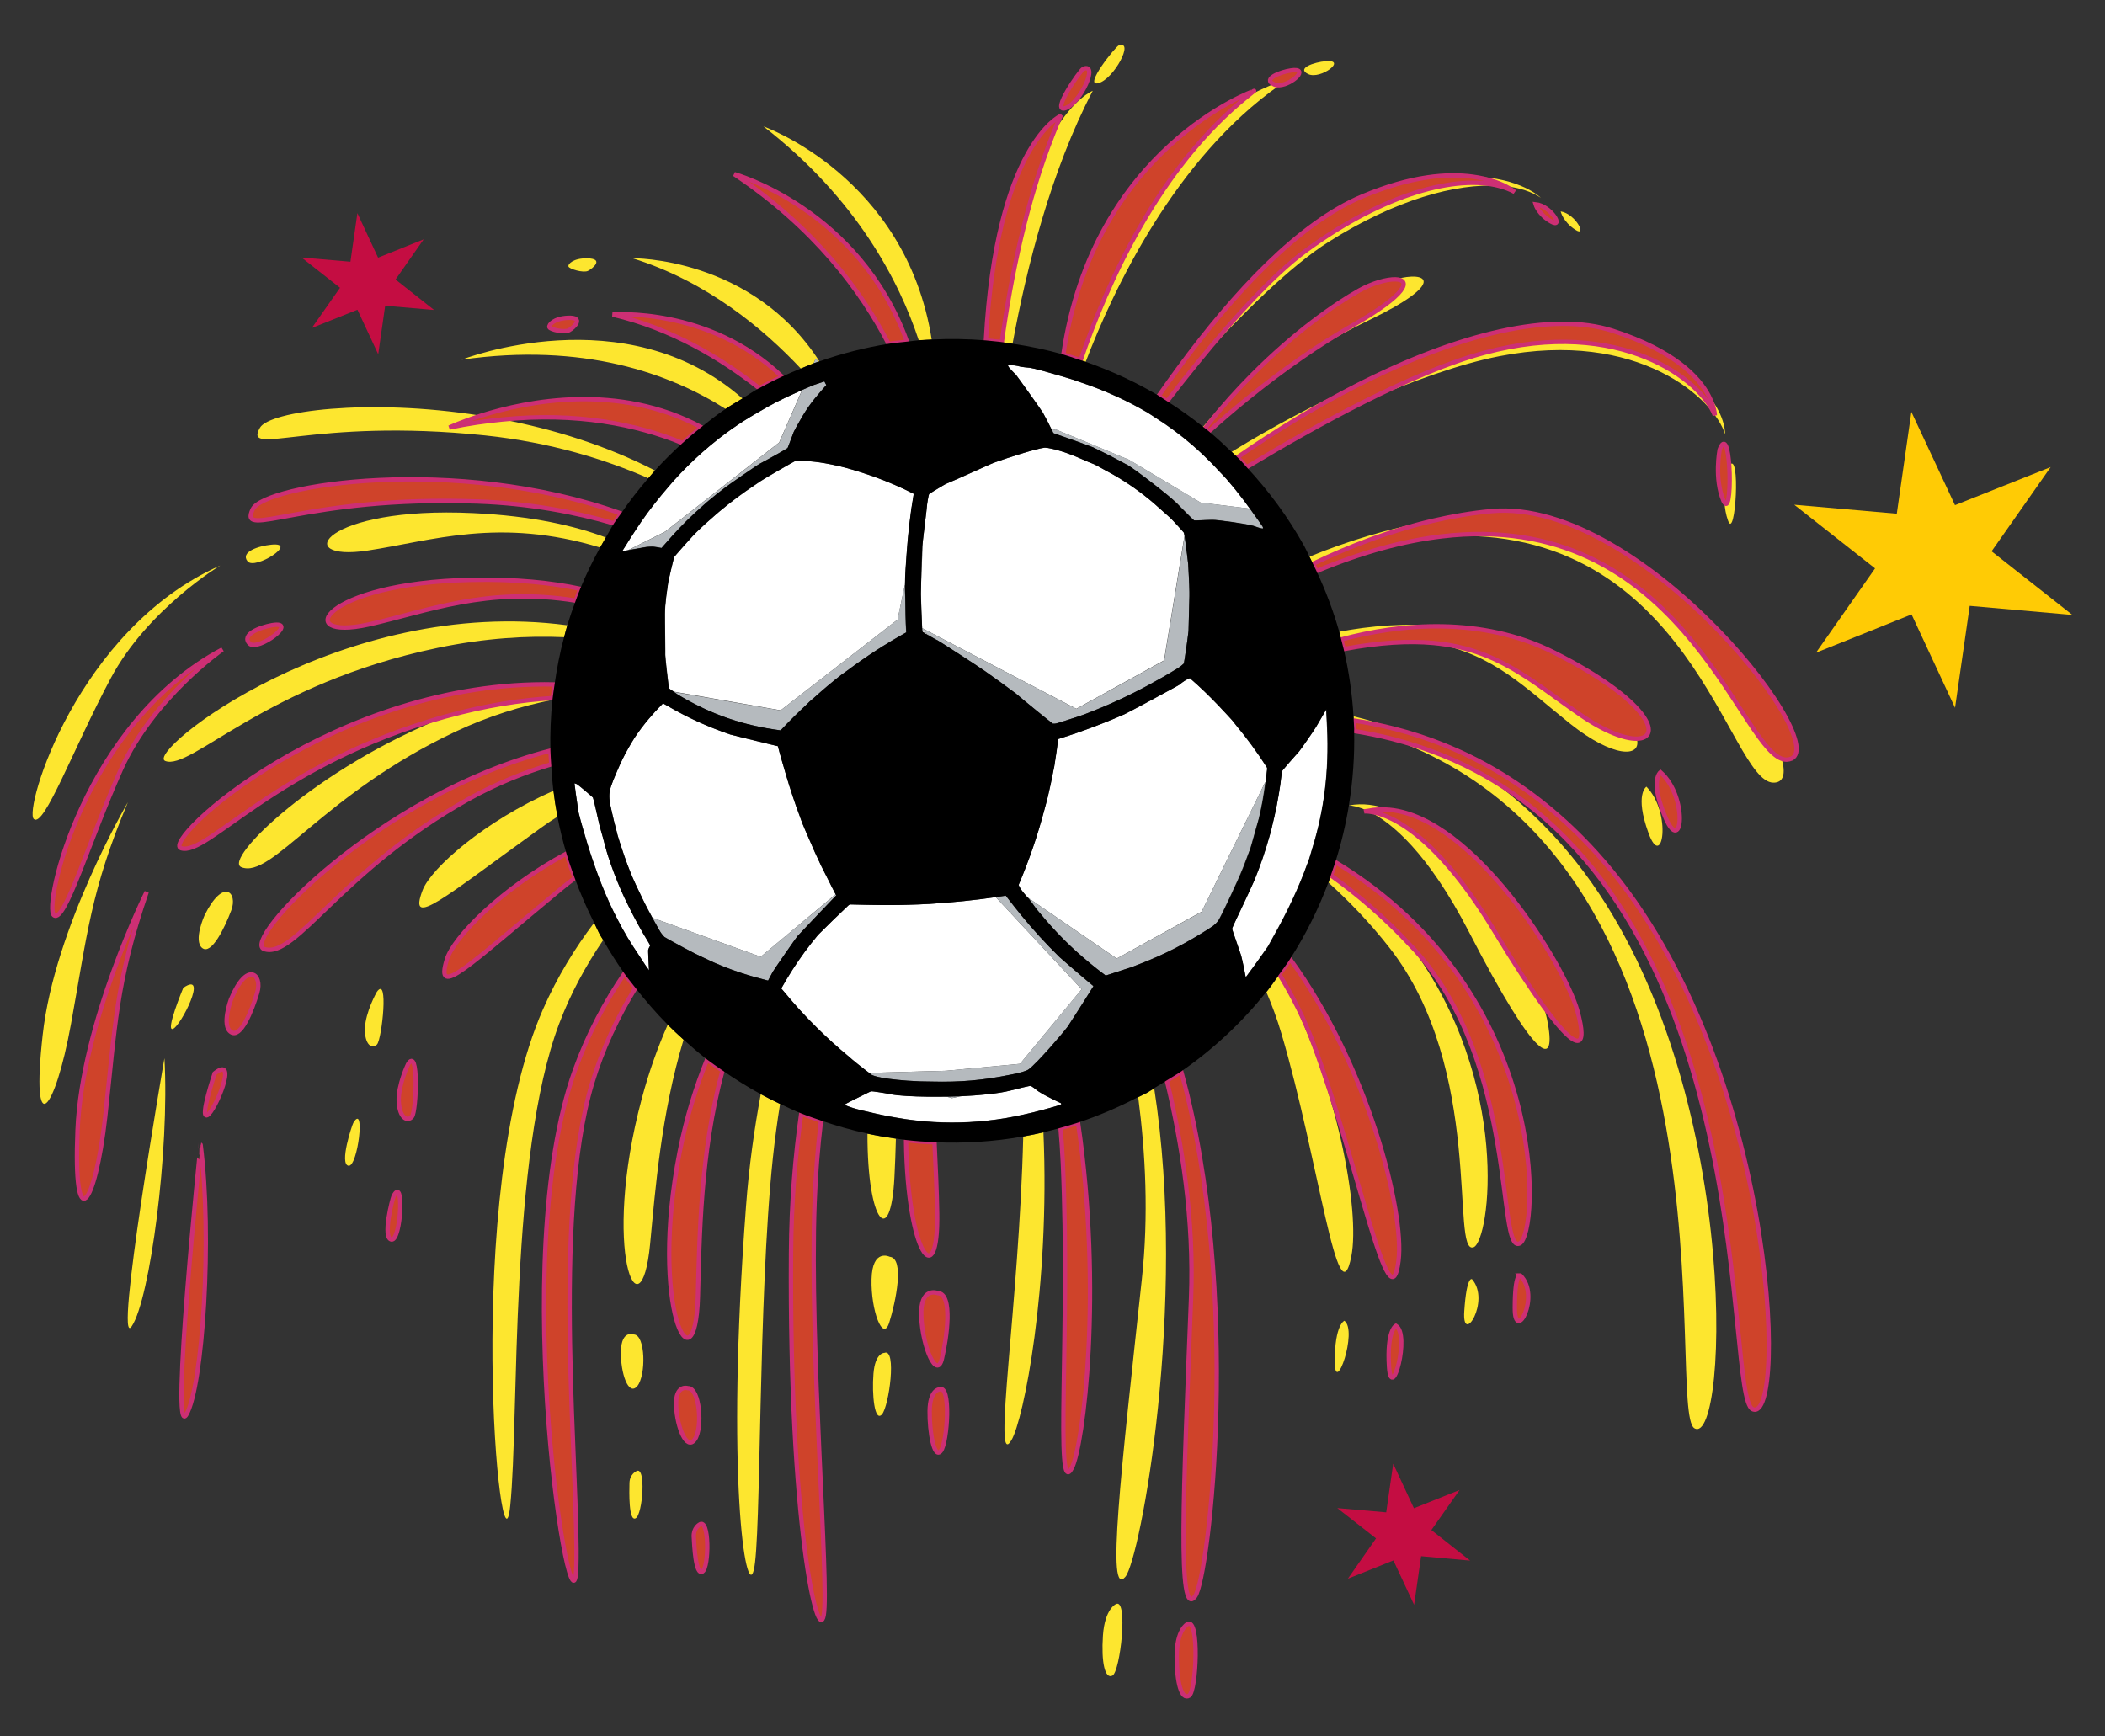
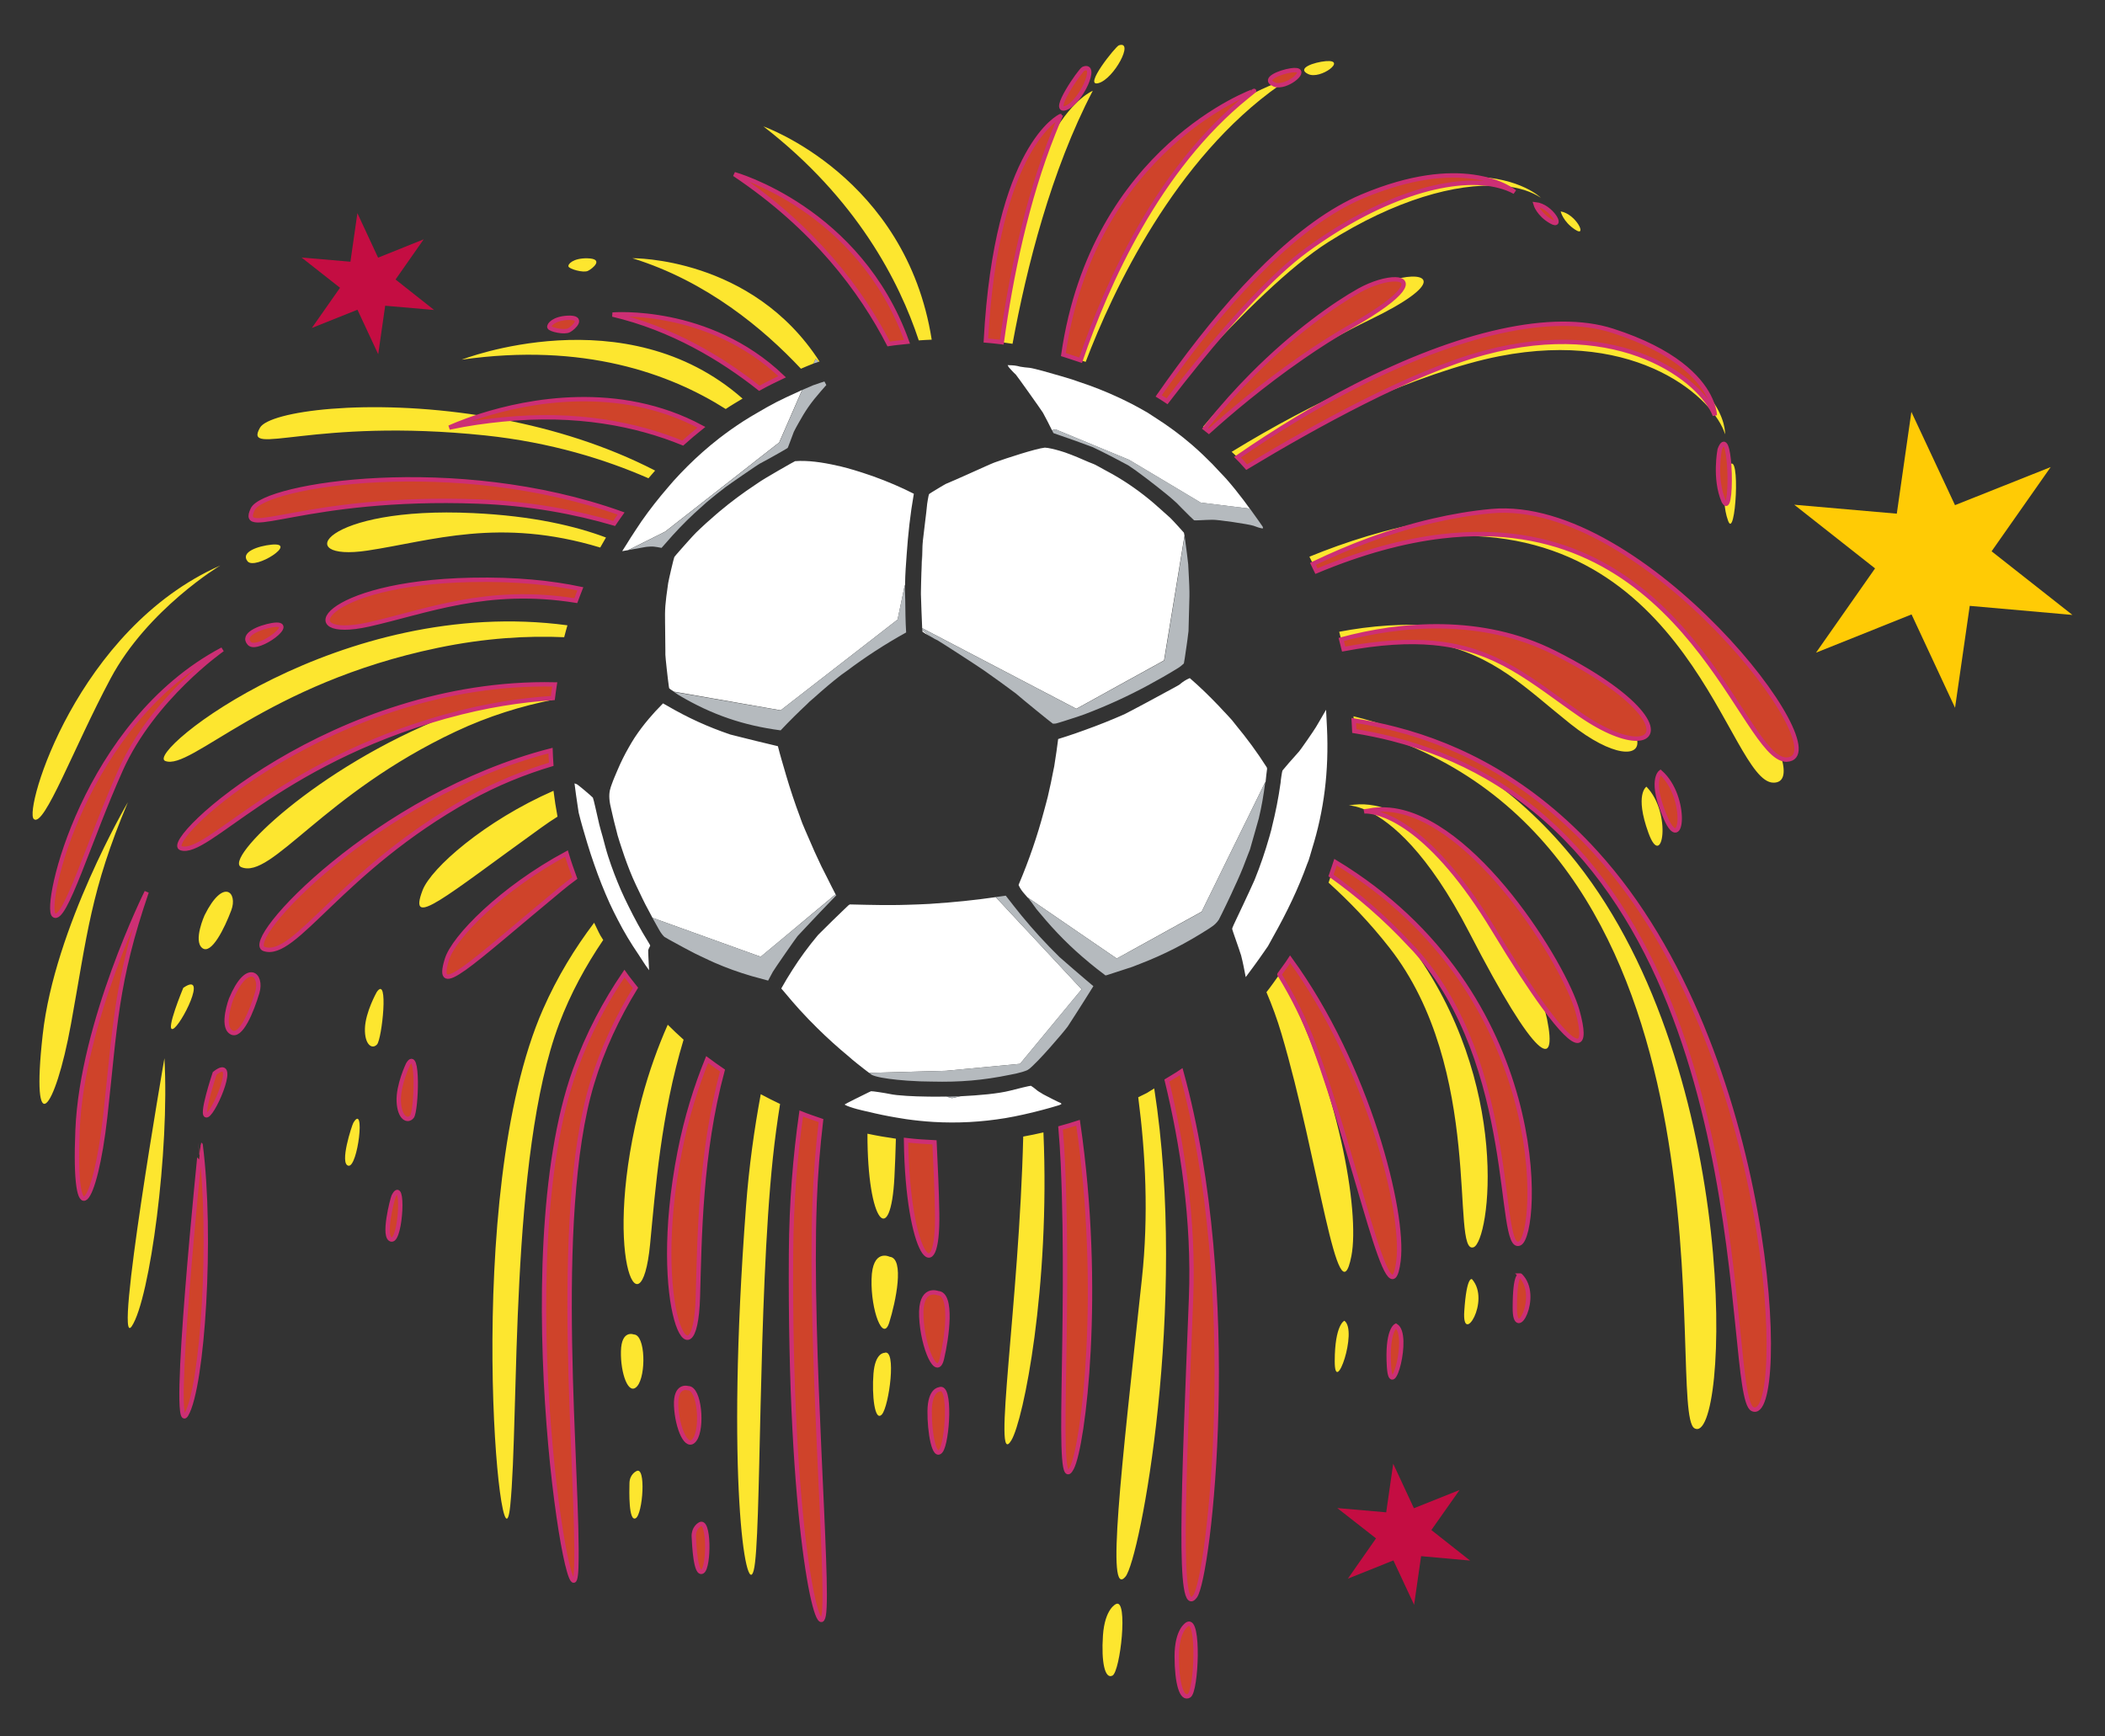
<svg xmlns="http://www.w3.org/2000/svg" version="1.1" id="Layer_1" x="0px" y="0px" width="55px" height="45.375px" viewBox="0 0.5 55 45.375" style="enable-background:new 0 0.5 55 45.375;" xml:space="preserve">
  <rect x="0" y="0.5" width="55" height="45.375" fill="#333333" stroke="none" />
  <path id="color4" style="fill:#FDE62F;" d="M29.066,44.286c-0.196,0.1-0.295-0.347-0.248-1.048c0.049-0.704,0.342-0.823,0.342-0.823  C29.485,42.257,29.271,44.184,29.066,44.286z M21.413,9.947c-0.007,0.003-0.015,0.004-0.022,0.007  c-0.046,0.015-0.091,0.028-0.134,0.045c-0.11,0.04-0.22,0.091-0.33,0.136c-0.973-1.038-2.461-2.286-4.403-2.887  C16.524,7.248,19.646,7.203,21.413,9.947z M21.256,9.999C21.3,9.982,21.345,9.97,21.39,9.954l-0.079-0.078L21.256,9.999z   M34.874,36.069c-0.002,0.959,0.611-0.801,0.252-1.056C35.126,35.013,34.876,35.11,34.874,36.069z M38.259,34.761  c-0.065,0.937,0.699-0.271,0.202-0.834C38.461,33.927,38.321,33.823,38.259,34.761z M38.841,20.797  c-0.735-0.422-1.559-0.757-2.474-0.992c9.326,3.401,7.13,17.581,7.907,18.018c0.903,0.514,1.264-9.287-3.082-14.786  C40.448,22.097,39.651,21.368,38.841,20.797z M40.329,26.795c-0.337-0.463-0.763-1.111-1.295-1.989  c-1.631-2.693-2.865-3.055-3.258-3.098c0.57,0.281,1.525,1.05,2.615,3.162c1.76,3.414,2.305,3.612,2.03,2.258  C40.402,27.033,40.369,26.919,40.329,26.795z M35.365,19.217c0.002,0.037,0.004,0.073,0.006,0.11  c0.354,0.053,0.721,0.128,1.095,0.225C36.091,19.415,35.724,19.305,35.365,19.217z M23.108,35.852c0,0-0.243-0.009-0.286,0.545  c-0.044,0.55,0.03,1.274,0.221,1.063C23.229,37.249,23.436,35.72,23.108,35.852z M14.437,18.788  c0.002-0.016,0.005-0.031,0.006-0.047c-0.828,0.052-1.751,0.191-2.762,0.471C8.267,20.556,5.82,22.96,6.305,23.16  c0.789,0.325,2.132-1.911,5.604-3.545C12.776,19.207,13.635,18.948,14.437,18.788z M23.246,33.341c0,0-0.455-0.228-0.474,0.585  c-0.021,0.814,0.298,1.664,0.463,1.132C23.402,34.526,23.644,33.38,23.246,33.341z M34.777,23.377  c-0.022,0.062-0.041,0.126-0.064,0.188c0.537,0.485,1.076,1.043,1.583,1.69c2.504,3.185,1.591,8.066,2.207,7.837  c0.42-0.157,1.015-4.298-1.657-7.895C36.172,24.468,35.463,23.867,34.777,23.377z M19.947,3.803c2.442,1.89,3.553,4.059,4.059,5.592  c0.113-0.009,0.225-0.014,0.338-0.019C23.672,5.113,19.947,3.803,19.947,3.803z M12.675,11.878c1.724,0.182,3.154,0.632,4.268,1.12  c0.058-0.067,0.115-0.135,0.174-0.201c-1.276-0.658-2.659-1.082-3.987-1.336c-0.446,0.045-0.904,0.107-1.39,0.211  c0,0,0.311-0.147,0.825-0.31c-2.967-0.468-5.528-0.115-5.772,0.314C6.345,12.463,8.148,11.405,12.675,11.878z M14.741,17.151  c0.028-0.104,0.054-0.208,0.085-0.311C8.9,16.046,3.767,20.169,4.317,20.385c0.667,0.262,2.624-2.021,7.122-2.956  C12.684,17.17,13.788,17.109,14.741,17.151z M12.063,9.899c3.187-0.455,5.442,0.364,6.899,1.289c0.141-0.096,0.292-0.182,0.44-0.272  C16.338,8.218,12.063,9.899,12.063,9.899z M46.553,20.326c-1.149-0.413-2.726-6.544-8.885-5.811c6.493-0.369,7.49,6.41,8.663,6.437  C46.603,20.958,46.662,20.719,46.553,20.326z M14.567,21.84c-0.043-0.225-0.077-0.451-0.105-0.676  c-1.799,0.789-3.199,2.02-3.421,2.6c-0.393,1.035,0.548,0.198,3.105-1.64C14.288,22.02,14.428,21.928,14.567,21.84z M43.018,21.057  c0,0-0.314,0.196,0.053,1.208C43.436,23.274,43.696,21.749,43.018,21.057z M16.56,35.371c0,0-0.324-0.132-0.336,0.44  c-0.014,0.567,0.197,1.187,0.429,0.907C16.883,36.44,16.869,35.376,16.56,35.371z M40.259,5.667c0,0-0.535-0.529-1.78-0.551  c0.389,0.053,0.672,0.157,0.851,0.248C39.703,5.406,40.018,5.508,40.259,5.667z M34.303,15.23c0.013-0.004,0.026-0.009,0.039-0.014  c0.894-0.429,1.954-0.844,3.101-1.11c-1.193,0.201-2.3,0.56-3.23,0.941C34.245,15.108,34.273,15.169,34.303,15.23z M9.604,14.887  c1.675-0.253,3.436-0.879,6.079-0.079c0.048-0.088,0.099-0.175,0.15-0.262c-0.788-0.296-1.906-0.565-3.469-0.638  C8.441,13.72,7.583,15.193,9.604,14.887z M26.735,30.2c-0.105,4.342-0.818,8.783-0.31,7.937c0.319-0.526,1.014-4.003,0.838-8.046  C27.087,30.132,26.912,30.168,26.735,30.2z M35.25,21.548c0.063,0.003,0.233,0.023,0.49,0.143c0.187-0.041,0.377-0.047,0.568-0.029  c-0.35-0.13-0.704-0.182-1.057-0.116C35.25,21.546,35.25,21.547,35.25,21.548z M34.991,17.009c0.019,0.067,0.035,0.135,0.052,0.202  c0.769-0.207,1.686-0.362,2.659-0.342C36.723,16.769,35.786,16.857,34.991,17.009z M42.768,19.803  c-0.309,0.006-0.829-0.18-1.472-0.623c-1.271-0.876-2.16-1.719-3.841-1.878c1.584,0.298,2.401,1.178,3.578,2.115  C42.137,20.295,42.898,20.312,42.768,19.803z M19.492,32.025c-0.536,7.098,0.001,10.3,0.202,9.508  c0.203-0.79,0.106-7.049,0.5-10.778c0.05-0.47,0.113-0.94,0.188-1.407c-0.17-0.081-0.339-0.165-0.505-0.255  C19.709,30.001,19.571,30.973,19.492,32.025z M23.37,31.258c0.017-0.329,0.029-0.664,0.038-1.002  c-0.25-0.036-0.497-0.078-0.743-0.131C22.662,32.483,23.275,33.122,23.37,31.258z M7.089,14.733  c-0.333,0.033-0.817,0.19-0.621,0.434C6.661,15.408,7.822,14.659,7.089,14.733z M35.625,11.006c1.258-0.542,2.51-0.995,3.551-1.198  c3.633-0.71,5.615,1.113,5.897,2.04c0,0,0.029-0.437-0.428-1.006c0.158,0.301,0.16,0.508,0.16,0.508  c-0.344-0.902-2.449-2.59-6.021-1.632C37.845,9.97,36.741,10.446,35.625,11.006z M34.711,6.823c1.746-1.105,3.338-1.539,4.46-1.465  c-1.113-0.295-3.009,0.191-5.05,1.689c-0.848,0.624-1.877,1.757-2.838,2.936C32.431,8.725,33.707,7.458,34.711,6.823z M16.77,29.203  c-1.078,4.02-0.026,6.313,0.216,3.808c0.136-1.414,0.286-3.392,0.875-5.343c-0.141-0.127-0.28-0.256-0.414-0.391  C17.194,27.849,16.961,28.488,16.77,29.203z M31.434,11.653c0.01,0.008,0.019,0.015,0.029,0.023c0.029-0.024,0.064-0.052,0.1-0.082  c0.383-0.482,0.772-0.912,1.157-1.299C32.29,10.696,31.858,11.15,31.434,11.653z M5.754,15.278c-3.745,1.66-5.137,6.386-4.871,6.625  c0.27,0.236,1.039-1.861,2.006-3.672C3.856,16.417,5.754,15.278,5.754,15.278z M30.275,10.843c0.167-0.241,0.338-0.479,0.512-0.716  c-0.187,0.229-0.37,0.46-0.55,0.692C30.25,10.827,30.262,10.836,30.275,10.843z M34.184,2.437c0.32,0.149,1.028-0.386,0.457-0.339  C34.333,2.125,33.86,2.286,34.184,2.437z M28.552,2.873c0,0-0.484,0.183-1.032,1.111c-0.699,1.757-1.107,3.738-1.346,5.459  c0.094,0.012,0.188,0.027,0.282,0.041C26.826,7.474,27.467,4.949,28.552,2.873z M32.181,12.307c0.05,0.048,0.103,0.092,0.152,0.141  c1.044-0.722,2.073-1.34,3.064-1.848C34.359,11.064,33.28,11.633,32.181,12.307z M29.966,29.061  c-0.074,0.041-0.151,0.071-0.226,0.111c0.191,1.46,0.275,3.098,0.095,4.752c-0.549,5.08-0.934,8.379-0.429,7.777  c0.38-0.45,1.636-7.088,0.752-12.759C30.093,28.979,30.033,29.023,29.966,29.061z M35.313,9.019  c-0.448,0.256-0.881,0.535-1.29,0.817c0.54-0.336,1.129-0.672,1.743-0.967c2.067-0.998,1.518-1.296,0.697-1.071  C36.863,7.81,36.803,8.169,35.313,9.019z M15.36,7.579c0.123-0.058,0.438-0.319-0.012-0.329c-0.369-0.008-0.516,0.151-0.495,0.214  C14.872,7.527,15.234,7.637,15.36,7.579z M41.159,6.503c0.32,0.212,0.029-0.407-0.381-0.479C40.778,6.024,40.833,6.29,41.159,6.503z   M28.702,2.672c0.407-0.111,0.942-1.121,0.533-0.988C29.15,1.711,28.288,2.786,28.702,2.672z M4.789,26.313  c0,0-0.479,1.151-0.271,1.074C4.725,27.313,5.456,25.857,4.789,26.313z M9.844,26.423c0,0-0.296,0.523-0.309,0.952  c-0.012,0.427,0.189,0.558,0.317,0.417C9.979,27.65,10.164,25.96,9.844,26.423z M3.442,35.158c0.476-0.706,0.992-4.601,0.854-7.005  C4.296,28.152,2.96,35.862,3.442,35.158z M9.232,29.841c-0.037,0.065-0.372,1.077-0.127,1.121  C9.349,31.007,9.554,29.298,9.232,29.841z M33.432,2.726c-0.048,0.003-0.095-0.001-0.135-0.017  c-0.009-0.003-0.011-0.007-0.019-0.011c-0.18,0.071-0.415,0.178-0.692,0.324c-2.321,1.869-3.668,4.89-4.351,6.891  c0.044,0.015,0.088,0.028,0.132,0.043C29.08,8.085,30.692,4.652,33.432,2.726z M5.346,24.415c0,0-0.303,0.667-0.062,0.858  c0.239,0.187,0.585-0.522,0.759-0.986C6.219,23.823,5.838,23.426,5.346,24.415z M45.149,14.1c0.197,0.568,0.338-1.877,0.034-1.433  c0.035,0.517-0.006,1.16-0.126,0.963C45.067,13.786,45.095,13.948,45.149,14.1z M1.115,27.544c-0.314,2.813,0.318,2.03,0.74-0.287  c0.423-2.326,0.513-3.485,1.486-5.792C3.34,21.465,1.424,24.729,1.115,27.544z M15.524,24.612c-0.5,0.661-0.961,1.408-1.336,2.261  c-2.138,4.853-1.098,15.302-0.857,12.979c0.238-2.324-0.028-9.138,1.279-12.602c0.297-0.787,0.695-1.515,1.151-2.187  c-0.023-0.041-0.051-0.078-0.074-0.119C15.626,24.835,15.58,24.722,15.524,24.612z M33.428,25.965  c-0.111,0.155-0.219,0.312-0.338,0.462c0.147,0.344,0.281,0.706,0.393,1.087c0.969,3.272,1.479,7.575,1.826,5.81  c0.227-1.158-0.338-4.502-1.849-7.309C33.449,25.998,33.438,25.981,33.428,25.965z M16.621,38.947c0,0-0.167,0.077-0.174,0.304  c-0.006,0.227-0.024,1.021,0.162,0.923C16.796,40.075,16.89,38.772,16.621,38.947z" />
  <path id="color3" style="fill:#CF432A;stroke:#CD2F74;stroke-width:0.114;" d="M43.525,21.883c-0.432-0.981-0.14-1.202-0.14-1.202  C44.11,21.323,43.955,22.863,43.525,21.883z M38.97,13.856c-0.521,0.048-1.031,0.136-1.527,0.251  c-1.147,0.266-2.207,0.681-3.101,1.11c-0.012,0.006-0.025,0.012-0.037,0.018c0.031,0.063,0.063,0.126,0.092,0.189  c1.215-0.507,2.3-0.793,3.271-0.908c6.159-0.733,7.736,5.398,8.885,5.811c0.045,0.016,0.089,0.025,0.132,0.023  C48.158,20.284,42.944,13.495,38.97,13.856z M34.895,23.03c-0.014,0.044-0.03,0.086-0.044,0.13  c-0.024,0.073-0.049,0.145-0.074,0.217c0.686,0.49,1.394,1.091,2.069,1.819c0.041,0.044,0.083,0.084,0.123,0.129  c2.711,3.006,2.136,7.943,2.736,7.668C40.213,32.767,40.568,26.465,34.895,23.03z M19.187,5.051  c2.106,1.408,3.324,3.062,4.033,4.437c0.159-0.026,0.319-0.038,0.479-0.056C22.452,5.954,19.187,5.051,19.187,5.051z M36.541,33.445  c0.16-1.278-0.796-5.083-2.831-7.879c-0.087,0.135-0.187,0.263-0.28,0.395c-0.001,0.001-0.002,0.002-0.002,0.003  c0.01,0.017,0.021,0.033,0.031,0.05c0.321,0.527,0.62,1.114,0.861,1.763C35.508,30.979,36.313,35.233,36.541,33.445z M37.455,17.302  c1.681,0.159,2.57,1.002,3.841,1.878c0.643,0.443,1.163,0.629,1.472,0.623c0.695-0.013,0.32-1-2.155-2.248  c-0.961-0.483-1.96-0.667-2.91-0.687c-0.973-0.02-1.89,0.136-2.659,0.342c0.005,0.019,0.01,0.037,0.014,0.056  c0.017,0.065,0.035,0.13,0.05,0.195C36.049,17.285,36.813,17.242,37.455,17.302z M11.631,19.225  c0.017-0.005,0.033-0.008,0.051-0.013c1.011-0.28,1.934-0.419,2.762-0.471c0.011-0.101,0.028-0.2,0.042-0.301  c0.002-0.018,0.005-0.037,0.008-0.055c-5.743-0.128-10.31,4.106-9.763,4.28C5.414,22.882,7.208,20.468,11.631,19.225z   M36.473,35.145c0,0-0.241,0.115-0.18,1.072C36.356,37.175,36.85,35.374,36.473,35.145z M31.284,9.984  c0.96-1.179,1.989-2.313,2.838-2.936c2.041-1.498,3.937-1.984,5.05-1.689c0.148,0.039,0.285,0.09,0.404,0.157  c0,0-0.081-0.069-0.245-0.151c-0.179-0.09-0.462-0.195-0.851-0.248c-0.649-0.088-1.597-0.027-2.887,0.516  c-1.658,0.699-3.341,2.501-4.806,4.496c-0.174,0.237-0.345,0.475-0.512,0.716c0.053,0.031,0.103,0.068,0.155,0.1  c0.021,0.013,0.042,0.027,0.063,0.041C30.748,10.653,31.012,10.318,31.284,9.984z M15.023,28.462  c-1.799,4.988-0.046,15.34,0.034,13.004c0.077-2.334-0.655-9.112,0.412-12.655c0.27-0.897,0.665-1.731,1.135-2.497  c-0.097-0.124-0.197-0.245-0.288-0.374C15.815,26.675,15.366,27.512,15.023,28.462z M27.843,3.324  c0.402-0.143,0.863-1.186,0.464-1.026C28.229,2.331,27.439,3.462,27.843,3.324z M15.018,23.445  c-0.078-0.213-0.153-0.426-0.216-0.641c-1.688,0.907-2.952,2.187-3.127,2.771c-0.323,1.058,0.559,0.156,2.985-1.851  C14.779,23.624,14.899,23.534,15.018,23.445z M24.54,36.807c0,0-0.243,0.012-0.25,0.563c-0.006,0.552,0.118,1.268,0.292,1.045  C24.757,38.192,24.856,36.65,24.54,36.807z M14.404,20.472c-0.007-0.119-0.017-0.239-0.02-0.358  c-4.531,1.165-8.092,4.98-7.482,5.185c0.813,0.271,1.996-2.054,5.346-3.922C12.978,20.97,13.707,20.682,14.404,20.472z   M7.106,16.837c-0.328,0.059-0.802,0.247-0.589,0.478C6.729,17.54,7.835,16.713,7.106,16.837z M5.813,17.47  c-3.621,1.916-4.686,6.727-4.404,6.945c0.282,0.22,0.908-1.928,1.748-3.804C3.997,18.736,5.813,17.47,5.813,17.47z M18.275,40.341  c0,0-0.158,0.091-0.147,0.315c0.012,0.224,0.046,1.019,0.226,0.909C18.532,41.452,18.536,40.143,18.275,40.341z M36.466,19.552  c-0.374-0.097-0.741-0.172-1.095-0.225c0.003,0.057,0.008,0.114,0.009,0.171c0.001,0.035,0.005,0.07,0.006,0.105  c0.338,0.055,0.665,0.122,0.98,0.202c0.916,0.235,1.74,0.57,2.474,0.992c7.178,4.127,6.214,16.172,6.95,16.524  c0.94,0.448,0.625-9.355-4.09-14.539C40.014,20.924,38.157,19.989,36.466,19.552z M39.58,34.682  c-0.001,0.937,0.681-0.322,0.146-0.849C39.727,33.833,39.58,33.736,39.58,34.682z M17.974,36.775c0,0-0.332-0.109-0.307,0.462  c0.025,0.571,0.277,1.177,0.486,0.879C18.367,37.819,18.28,36.761,17.974,36.775z M24.486,32.209  c-0.01-0.602-0.038-1.213-0.069-1.858c-0.249-0.011-0.497-0.029-0.744-0.058C23.713,33.313,24.521,34.275,24.486,32.209z   M30.488,28.736c0.402,1.658,0.713,3.647,0.632,5.687c-0.199,5.104-0.355,8.421,0.107,7.789c0.366-0.504,1.229-7.952-0.363-13.709  C30.744,28.586,30.613,28.658,30.488,28.736z M27.71,29.975c0.025,0.3,0.047,0.605,0.061,0.919c0.195,4.348-0.216,8.845,0.235,7.965  c0.302-0.588,0.806-4.621,0.162-9.02C28.016,29.89,27.863,29.932,27.71,29.975z M31.028,42.94c0,0-0.282,0.138-0.282,0.844  c0.001,0.704,0.129,1.144,0.323,1.026C31.261,44.692,31.343,42.759,31.028,42.94z M35.515,8.09  c-0.633,0.355-1.687,1.089-2.796,2.205c-0.385,0.387-0.774,0.817-1.157,1.299c-0.026,0.032-0.05,0.068-0.076,0.1  c0.033,0.026,0.067,0.051,0.1,0.078c0.528-0.476,1.4-1.218,2.437-1.935c0.408-0.283,0.842-0.561,1.29-0.817  c1.49-0.85,1.55-1.209,1.151-1.221C36.237,7.792,35.863,7.896,35.515,8.09z M21.284,31.925c0.026-0.715,0.084-1.433,0.167-2.143  c-0.173-0.06-0.346-0.116-0.516-0.185c-0.157,1.104-0.258,2.319-0.267,3.641c-0.048,7.115,0.707,10.274,0.854,9.471  C21.669,41.907,21.144,35.671,21.284,31.925z M17.757,30.608c-0.797,4.084,0.406,6.303,0.478,3.78  c0.044-1.544,0.06-3.757,0.643-5.915c-0.135-0.094-0.271-0.185-0.402-0.285C18.192,28.888,17.937,29.689,17.757,30.608z   M24.504,34.291c0,0-0.468-0.191-0.432,0.617c0.036,0.813,0.409,1.642,0.538,1.097C24.74,35.462,24.903,34.304,24.504,34.291z   M14.869,9.129c0.121-0.065,0.414-0.345-0.035-0.324c-0.366,0.018-0.501,0.187-0.479,0.246C14.377,9.113,14.751,9.198,14.869,9.129z   M25.759,9.398c0.12,0.01,0.239,0.022,0.359,0.037c0.019,0.002,0.038,0.006,0.057,0.008c0.238-1.721,0.646-3.702,1.346-5.459  c0.06-0.152,0.123-0.302,0.187-0.45C27.707,3.533,26.035,4.293,25.759,9.398z M10.662,28.31c0,0-0.263,0.543-0.243,0.976  c0.021,0.427,0.229,0.538,0.346,0.392C10.88,29.528,10.944,27.827,10.662,28.31z M6.035,26.614c0,0-0.254,0.686-0.002,0.854  c0.253,0.179,0.547-0.555,0.689-1.03C6.864,25.964,6.459,25.593,6.035,26.614z M9.626,16.82c1.521-0.34,3.09-0.997,5.42-0.624  c0.039-0.103,0.076-0.207,0.117-0.309c-0.736-0.155-1.671-0.259-2.851-0.234C8.386,15.736,7.633,17.26,9.626,16.82z M5.609,28.548  c0,0-0.396,1.185-0.196,1.093C5.615,29.55,6.241,28.047,5.609,28.548z M12.486,13.605c1.364,0.049,2.555,0.279,3.56,0.573  c0.057-0.089,0.124-0.171,0.184-0.259c-4.34-1.549-9.323-0.745-9.626-0.113C6.212,14.623,7.938,13.441,12.486,13.605z M4.869,37.464  c0.43-0.735,0.678-4.657,0.373-7.049C5.242,30.415,4.44,38.198,4.869,37.464z M36.307,21.661c-0.191-0.018-0.381-0.012-0.568,0.029  c-0.032,0.007-0.065,0.005-0.096,0.014c0,0,0.047-0.006,0.134,0.004c0.393,0.043,1.627,0.405,3.258,3.098  c0.532,0.878,0.958,1.526,1.295,1.989c0.924,1.268,1.155,1.099,0.886,0.124C40.879,25.706,38.508,21.869,36.307,21.661z   M45.056,13.63c0.12,0.197,0.161-0.446,0.126-0.963c-0.03-0.439-0.114-0.779-0.25-0.418c0,0-0.148,0.763,0.102,1.344  C45.042,13.611,45.049,13.618,45.056,13.63z M33.278,2.698c0.008,0.003,0.01,0.007,0.019,0.011c0.041,0.016,0.087,0.021,0.135,0.017  c0.34-0.024,0.793-0.462,0.297-0.386C33.43,2.386,32.99,2.57,33.278,2.698z M16.007,8.72c1.546,0.365,2.841,1.143,3.833,1.927  c0.196-0.109,0.395-0.208,0.596-0.302C18.512,8.507,16.007,8.72,16.007,8.72z M28.057,9.855c0.059,0.019,0.119,0.038,0.178,0.058  c0.683-2.001,2.03-5.022,4.351-6.891c0.061-0.049,0.12-0.099,0.182-0.147c0.002-0.002-4.2,1.487-4.984,6.89  C27.876,9.793,27.966,9.826,28.057,9.855z M40.532,6.291c0.336,0.189,0.002-0.41-0.41-0.453C40.122,5.838,40.197,6.102,40.532,6.291  z M10.283,31.761c-0.031,0.069-0.299,1.099-0.052,1.13C10.479,32.918,10.564,31.196,10.283,31.761z M2.748,29.689  c0.261-2.345,0.271-3.512,1.084-5.881c0,0-1.689,3.393-1.806,6.219C1.908,32.856,2.484,32.033,2.748,29.689z M17.839,12.079  c0.158-0.142,0.321-0.28,0.488-0.413c-2.169-1.165-4.543-0.69-5.762-0.303c-0.514,0.163-0.825,0.31-0.825,0.31  c0.485-0.104,0.944-0.167,1.39-0.211C15.07,11.267,16.634,11.587,17.839,12.079z M38.784,9.719c3.572-0.958,5.676,0.73,6.021,1.632  c0,0-0.002-0.207-0.16-0.508c-0.247-0.471-0.881-1.176-2.514-1.701c-1.561-0.502-3.995,0.054-6.735,1.459  c-0.99,0.508-2.019,1.126-3.064,1.848c0.031,0.031,0.061,0.062,0.092,0.093c0.051,0.053,0.098,0.111,0.148,0.165  c0.947-0.571,2.004-1.172,3.053-1.7C36.741,10.446,37.845,9.97,38.784,9.719z" />
  <path id="color2" style="fill:#FFCB05;" d="M54.149,16.569l-2.683-0.237l-0.384,2.663l-1.136-2.439l-2.497,0.999l1.543-2.202  l-2.112-1.664l2.68,0.234l0.381-2.66l1.14,2.437l2.5-0.995l-1.544,2.201L54.149,16.569z" />
  <path id="color1" style="fill:#C40D42;" d="M8.884,8.02L7.879,7.229l1.277,0.11L9.338,6.07l0.541,1.163l1.191-0.479l-0.735,1.05  L11.342,8.6l-1.278-0.111L9.882,9.757L9.34,8.594L8.148,9.07L8.884,8.02z M38.136,39.436l-1.193,0.476l-0.541-1.163l-0.183,1.27  l-1.278-0.111l1.012,0.792l-0.735,1.052l1.189-0.476l0.541,1.16l0.183-1.271l1.279,0.115l-1.011-0.798L38.136,39.436z" />
  <path id="fill" style="fill:#FFFFFF;" d="M20.609,24.891l-0.282,0.235l-0.451,0.375l-0.947-0.341l-0.223-0.08l-0.958-0.345  l-0.374-0.135l-0.326-0.117c-0.082-0.154-0.161-0.3-0.187-0.352c-0.054-0.103-0.099-0.203-0.148-0.304  c-0.062-0.128-0.124-0.256-0.179-0.383c-0.108-0.252-0.201-0.505-0.285-0.763c-0.038-0.118-0.079-0.234-0.113-0.355  c-0.008-0.03-0.015-0.063-0.023-0.093c-0.001-0.005-0.002-0.011-0.004-0.016c-0.047-0.176-0.092-0.354-0.132-0.541  c-0.061-0.239-0.071-0.39-0.04-0.534c0.001-0.003,0.002-0.006,0.003-0.008c0.011-0.045,0.024-0.09,0.043-0.137  c0.047-0.134,0.102-0.256,0.155-0.382c0.084-0.197,0.177-0.386,0.28-0.566c0.051-0.089,0.102-0.179,0.158-0.265  c0.114-0.173,0.24-0.341,0.378-0.503c0.106-0.125,0.217-0.248,0.34-0.37c0.01-0.01,0.018-0.021,0.029-0.031  c0.035,0.021,0.069,0.038,0.103,0.058c0.545,0.317,1.048,0.548,1.653,0.755c0.104,0.027,0.199,0.05,0.298,0.075  c0.26,0.066,0.519,0.129,0.786,0.192c0.055,0.013,0.105,0.025,0.162,0.039c0.058,0.233,0.125,0.451,0.189,0.672  c0.006,0.022,0.012,0.045,0.019,0.067c0.112,0.38,0.234,0.749,0.369,1.107c0.008,0.022,0.015,0.044,0.023,0.066  c0.013,0.035,0.026,0.07,0.039,0.105c0.049,0.124,0.106,0.246,0.158,0.369c0.106,0.25,0.218,0.502,0.339,0.752  c0.055,0.112,0.114,0.227,0.172,0.34c0.003,0.007,0.007,0.013,0.01,0.02c0.056,0.109,0.106,0.217,0.166,0.328  c0.008,0.015,0.015,0.03,0.023,0.045l-0.056,0.046l-0.526,0.438L20.609,24.891z M16.421,24.178  c-0.067-0.137-0.135-0.274-0.195-0.413c-0.125-0.289-0.239-0.584-0.337-0.89c-0.053-0.164-0.097-0.34-0.143-0.512  c-0.028-0.104-0.06-0.201-0.086-0.309c-0.064-0.273-0.148-0.667-0.169-0.71c0-0.001-0.006-0.006-0.009-0.009  c-0.047-0.048-0.394-0.344-0.415-0.344c-0.019-0.008-0.037-0.013-0.056-0.02c0.024,0.197,0.05,0.375,0.078,0.562  c0.01,0.066,0.019,0.129,0.03,0.2c0.065,0.264,0.145,0.534,0.226,0.803c0.056,0.187,0.117,0.37,0.182,0.556  c0.119,0.344,0.253,0.683,0.405,1.018c0.065,0.144,0.138,0.285,0.21,0.426c0.161,0.316,0.342,0.615,0.54,0.905  c0.084,0.123,0.158,0.255,0.249,0.372c0.01,0.013,0.017,0.028,0.028,0.041c-0.001-0.012-0.002-0.037-0.004-0.077  c-0.008-0.148-0.022-0.434-0.018-0.45c0.011-0.035,0.024-0.064,0.044-0.098c0.01-0.018,0.01-0.02,0-0.039  c-0.016-0.025-0.028-0.049-0.043-0.074C16.741,24.8,16.574,24.489,16.421,24.178z M20.752,12.563  c-0.017,0.009-0.049,0.026-0.096,0.052c-0.167,0.094-0.474,0.271-0.652,0.378c-0.067,0.04-0.119,0.072-0.132,0.082  c-0.042,0.027-0.079,0.054-0.12,0.081c-0.345,0.228-0.654,0.459-0.952,0.709c-0.029,0.024-0.058,0.049-0.087,0.074  c-0.177,0.152-0.352,0.309-0.531,0.484c-0.024,0.022-0.128,0.136-0.24,0.261c-0.043,0.048-0.087,0.097-0.128,0.144  c-0.103,0.117-0.19,0.216-0.195,0.227c-0.015,0.031-0.148,0.596-0.161,0.683c-0.081,0.557-0.087,0.669-0.081,1.052  c0,0.02,0.001,0.04,0.001,0.061c0.002,0.156,0.005,0.363,0.007,0.649c0,0.029,0,0.051,0,0.082c0,0.01,0,0.017,0,0.027  c0,0.061,0.064,0.646,0.09,0.823c0.004,0.03,0.008,0.051,0.009,0.053c0.002,0.004,0.017,0.017,0.038,0.032  c0.022,0.016,0.049,0.034,0.079,0.051c0.002,0.002,0.004,0.003,0.007,0.005l0.172,0.03l2.618,0.458l0.246-0.191l0.019-0.015  l1.075-0.834l0.495-0.384l1.219-0.946l0.064-0.306l0.127-0.606c0,0.01,0.001,0.021,0.001,0.03l0.004-0.021c0-0.005,0-0.01,0-0.014  c0.002-0.269,0.024-0.535,0.043-0.802c0.036-0.51,0.09-1.023,0.186-1.569c-0.01-0.005-0.023-0.011-0.034-0.017  c-0.28-0.143-0.64-0.3-1.03-0.44c-0.036-0.013-0.073-0.024-0.109-0.037c-0.247-0.085-0.503-0.164-0.755-0.225  c-0.024-0.006-0.048-0.009-0.072-0.015c-0.399-0.092-0.785-0.143-1.103-0.118C20.77,12.554,20.758,12.56,20.752,12.563z   M26.358,10.096c0.02,0.025,0.139,0.156,0.184,0.193c0.023,0.021,0.672,0.935,0.706,0.992c0.087,0.159,0.159,0.301,0.238,0.46  l0.095-0.021l0.038,0.016l0.04,0.017l0.036,0.015l1.409,0.583l0.103,0.043l0.036,0.015l0.141,0.058l0.114,0.047l1.236,0.738  l0.175,0.105l0.097,0.058l0.216,0.129l0.148,0.089l1.285,0.159c-0.069-0.094-0.126-0.175-0.158-0.216  c-0.145-0.192-0.293-0.376-0.446-0.551c-0.058-0.067-0.119-0.127-0.179-0.191c-0.011-0.012-0.023-0.024-0.034-0.036  c-0.053-0.057-0.106-0.115-0.16-0.171c-0.163-0.166-0.33-0.325-0.502-0.475c-0.007-0.006-0.014-0.013-0.021-0.019  c-0.31-0.269-0.639-0.51-0.983-0.728c-0.03-0.019-0.059-0.039-0.089-0.058c-0.035-0.022-0.069-0.046-0.104-0.068  c-0.021-0.013-0.043-0.024-0.065-0.036c-0.218-0.127-0.444-0.243-0.677-0.352c-0.336-0.157-0.689-0.297-1.059-0.418  c-0.038-0.013-0.074-0.028-0.113-0.04c-0.005-0.002-0.009-0.004-0.014-0.005c-0.012-0.004-0.035-0.011-0.054-0.017  c-0.065-0.02-0.162-0.049-0.278-0.084c-0.299-0.088-0.693-0.2-0.819-0.216c-0.084-0.009-0.167-0.014-0.24-0.029  c-0.104-0.03-0.198-0.039-0.301-0.039c-0.011,0-0.02-0.004-0.031-0.004c0.008,0.016,0.016,0.031,0.023,0.046  C26.353,10.087,26.356,10.091,26.358,10.096z M34.671,19.503c-0.003-0.06-0.005-0.12-0.009-0.181  c-0.002-0.025-0.002-0.05-0.004-0.076c-0.004-0.061-0.004-0.119-0.009-0.181c-0.001-0.006,0-0.012-0.001-0.018  c-0.003,0.006-0.006,0.011-0.009,0.016c-0.034,0.059-0.067,0.116-0.1,0.172c-0.012,0.02-0.024,0.042-0.036,0.062  c-0.035,0.06-0.071,0.12-0.108,0.184c-0.005,0.008-0.009,0.015-0.014,0.023c-0.048,0.084-0.404,0.596-0.437,0.631  c-0.137,0.15-0.422,0.478-0.435,0.5c-0.012,0.027-0.045,0.245-0.049,0.318c-0.057,0.407-0.132,0.781-0.224,1.148  c-0.007,0.026-0.012,0.053-0.018,0.079c-0.015,0.057-0.031,0.115-0.047,0.171c-0.002,0.008-0.005,0.015-0.007,0.023  c-0.105,0.37-0.229,0.737-0.385,1.122c-0.083,0.187-0.196,0.43-0.301,0.653c-0.033,0.07-0.064,0.136-0.094,0.199  c-0.018,0.039-0.037,0.079-0.054,0.114c-0.078,0.165-0.132,0.281-0.132,0.29c0,0,0,0.001,0,0.001  c-0.002,0.006-0.002,0.014-0.002,0.028c0.002,0.023,0.184,0.527,0.233,0.688c0.051,0.198,0.081,0.367,0.12,0.564  c0.078-0.103,0.148-0.199,0.219-0.296c0.088-0.12,0.178-0.247,0.265-0.373c0.009-0.014,0.019-0.027,0.028-0.041  c0.023-0.034,0.045-0.064,0.069-0.099c0.047-0.081,0.087-0.16,0.132-0.24c0.365-0.647,0.664-1.274,0.89-1.901  c0.012-0.035,0.029-0.069,0.041-0.104c0.029-0.083,0.049-0.166,0.075-0.249c0.005-0.016,0.009-0.032,0.014-0.048  C34.594,21.681,34.726,20.652,34.671,19.503z M21.835,23.871L21.835,23.871c0,0,0,0.001,0.001,0.001  C21.835,23.872,21.835,23.871,21.835,23.871z M21.837,23.876C21.837,23.876,21.837,23.875,21.837,23.876  c-0.001-0.002-0.001-0.003-0.002-0.004C21.836,23.873,21.837,23.875,21.837,23.876L21.837,23.876z M16.418,14.873  c0,0-0.001,0-0.001,0l0.076-0.038l0.604-0.302l0.279-0.14l0.003-0.001l0.91-0.712l0.129-0.101l0.917-0.717l0.309-0.242l0.149-0.117  l0.43-0.336l0.135-0.105l0.025-0.058l0.282-0.645l0.228-0.523l0.064-0.146c-0.047,0.02-0.089,0.043-0.135,0.064  c-0.185,0.083-0.367,0.167-0.543,0.257c-0.169,0.087-0.33,0.181-0.491,0.275c-0.122,0.071-0.245,0.142-0.362,0.218  c-0.217,0.14-0.426,0.288-0.627,0.443c-0.15,0.116-0.296,0.238-0.439,0.364c-0.265,0.234-0.517,0.485-0.758,0.751  c-0.05,0.056-0.099,0.115-0.148,0.172c-0.241,0.279-0.473,0.572-0.694,0.889c-0.053,0.076-0.104,0.155-0.155,0.233  c-0.088,0.132-0.174,0.267-0.259,0.406c-0.029,0.048-0.06,0.091-0.089,0.14c0.054-0.011,0.108-0.02,0.159-0.027L16.418,14.873z   M27.644,29.292c-0.042-0.02-0.091-0.044-0.15-0.074c-0.07-0.035-0.141-0.071-0.209-0.108c-0.014-0.008-0.029-0.015-0.042-0.023  c0,0-0.001,0-0.001-0.001c-0.017-0.01-0.027-0.017-0.043-0.027c-0.034-0.02-0.07-0.041-0.092-0.058  c-0.031-0.027-0.063-0.052-0.092-0.074c-0.039-0.028-0.071-0.05-0.081-0.054c-0.01-0.001-0.095,0.017-0.205,0.043  c-0.105,0.025-0.232,0.056-0.34,0.085c-0.305,0.077-0.792,0.122-1.291,0.146l-0.227,0.049l-0.145-0.041c-0.001,0-0.002,0-0.003,0  c-0.066,0.001-0.131,0.002-0.196,0.002c-0.056,0-0.111,0-0.165,0c-0.038,0-0.076,0-0.113-0.001  c-0.205-0.002-0.394-0.009-0.556-0.019c-0.097-0.006-0.183-0.013-0.257-0.021c-0.076-0.009-0.143-0.018-0.189-0.029  c-0.096-0.021-0.461-0.078-0.487-0.072c-0.004,0.001-0.026,0.011-0.054,0.024c-0.161,0.076-0.64,0.317-0.636,0.322  c0.005,0.017,0.107,0.057,0.228,0.094c0.033,0.01,0.064,0.019,0.098,0.028c0.036,0.01,0.073,0.019,0.108,0.027  c0.059,0.016,0.116,0.026,0.175,0.04c0.251,0.062,0.499,0.113,0.744,0.154c0.084,0.014,0.169,0.029,0.252,0.041  c0.24,0.034,0.48,0.059,0.717,0.073c0.628,0.037,1.249,0.003,1.877-0.1c0.156-0.026,0.314-0.058,0.471-0.093  c0.163-0.036,0.327-0.075,0.492-0.12c0.141-0.038,0.281-0.075,0.423-0.12c0.004-0.001,0.009-0.002,0.013-0.004  c0.018-0.006,0.056-0.021,0.066-0.033c0.001-0.002-0.009-0.019-0.018-0.026C27.701,29.319,27.67,29.304,27.644,29.292z   M32.558,21.958l0.015-0.03l0.066-0.135l0.421-0.859c-0.001,0.007-0.003,0.013-0.003,0.019l0.011-0.023  c0.013-0.113,0.021-0.226,0.039-0.343c0-0.004-0.003-0.007-0.003-0.01c0-0.011,0-0.017-0.011-0.033  c-0.254-0.399-0.517-0.753-0.796-1.09c-0.036-0.044-0.07-0.091-0.107-0.135c-0.072-0.084-0.152-0.164-0.228-0.246  c-0.042-0.045-0.083-0.09-0.126-0.135c-0.233-0.243-0.476-0.482-0.749-0.718c-0.105,0.044-0.187,0.098-0.271,0.171  c-0.002,0.002-0.025,0.016-0.049,0.029c-0.02,0.012-0.048,0.027-0.081,0.045c-0.328,0.182-1.209,0.653-1.309,0.7  c-0.349,0.154-0.675,0.283-1.011,0.404c-0.02,0.007-0.04,0.015-0.061,0.022c-0.066,0.024-0.132,0.048-0.199,0.071  c-0.148,0.051-0.3,0.101-0.458,0.15c-0.015,0.114-0.029,0.22-0.044,0.326c-0.018,0.128-0.037,0.256-0.06,0.393  c-0.004,0.024-0.01,0.046-0.015,0.07c-0.047,0.245-0.096,0.482-0.151,0.713c-0.028,0.117-0.061,0.23-0.091,0.344  c-0.005,0.017-0.009,0.035-0.014,0.052c-0.17,0.635-0.377,1.244-0.652,1.896c-0.009,0.017-0.009,0.02,0.001,0.04  c0.041,0.084,0.08,0.136,0.127,0.191c0.027,0.031,0.052,0.061,0.091,0.105l0.003,0.005l0.003,0.002l-0.002-0.002l1.366,0.937  l0.749,0.513l0.22,0.15l0.086-0.047l0.184-0.101l0.041-0.023l0.099-0.055l1.809-0.999l0.201-0.411l0.074-0.15l0.072-0.147  l0.027-0.056l0.741-1.51L32.558,21.958z M26.644,24.616l-0.343-0.368l-0.216-0.232l-0.068-0.073  c-0.566,0.082-1.101,0.135-1.637,0.17c-0.031,0.002-0.063,0.005-0.094,0.007c-0.191,0.011-0.385,0.017-0.577,0.023  c-0.081,0.002-0.162,0.005-0.243,0.006c-0.267,0.004-0.542,0.002-0.819-0.005c-0.087-0.002-0.171-0.003-0.26-0.006  c-0.06-0.002-0.115-0.001-0.176-0.004c-0.013-0.001-0.017,0.006-0.023,0.011c-0.004,0.003-0.01,0-0.014,0.007  c-0.043,0.04-0.08,0.076-0.121,0.115c-0.202,0.193-0.391,0.378-0.587,0.574c-0.032,0.032-0.062,0.061-0.095,0.095  c-0.254,0.304-0.466,0.594-0.665,0.906c-0.099,0.156-0.197,0.315-0.293,0.488c0.033,0.041,0.066,0.077,0.1,0.117  c0.125,0.151,0.251,0.296,0.376,0.435c0.153,0.169,0.309,0.33,0.469,0.487c0.129,0.127,0.261,0.253,0.399,0.377  c0.137,0.123,0.277,0.245,0.427,0.369c0.06,0.059,0.383,0.317,0.527,0.422c0.004,0.003,0.003,0.003,0.007,0.005l0.003,0  c-0.004-0.003-0.004-0.003-0.008-0.006l0.037-0.001l0.699-0.019l0.276-0.008l0.613-0.017l0.379-0.01l1.935-0.182l0.049-0.059  l0.366-0.443l0.295-0.357l0.258-0.312l0.354-0.428l0.288-0.348l-1.391-1.494L26.644,24.616z M24.095,16.914l3.96,2.071l0.068,0.036  l1.168-0.645l0.455-0.251l0.393-0.217l0.124-0.068l0.151-0.084l0.014-0.083l0.053-0.324l0.025-0.151l0.052-0.314l0.03-0.184  l0.067-0.409l0.023-0.138l0.271-1.656c-0.01-0.044-0.013-0.075-0.015-0.077c-0.019-0.025-0.309-0.343-0.358-0.388  c-0.015-0.015-0.031-0.026-0.046-0.041c-0.039-0.038-0.08-0.07-0.12-0.107c-0.056-0.053-0.114-0.102-0.171-0.152  c-0.029-0.025-0.057-0.052-0.086-0.077c-0.342-0.293-0.7-0.545-1.079-0.761c-0.033-0.019-0.067-0.036-0.101-0.055  c-0.031-0.017-0.061-0.034-0.092-0.05c-0.021-0.011-0.041-0.023-0.062-0.034c-0.073-0.038-0.141-0.082-0.216-0.117  c-0.049-0.023-0.105-0.041-0.156-0.063c-0.199-0.088-0.399-0.174-0.614-0.25c-0.009-0.003-0.023-0.007-0.033-0.011  c-0.03-0.01-0.061-0.02-0.099-0.031c-0.004-0.001-0.009-0.002-0.013-0.004c-0.141-0.041-0.307-0.079-0.372-0.08  c-0.004,0-0.012-0.002-0.015-0.002c-0.238,0.025-1.018,0.281-1.284,0.377c-0.011,0.004-0.026,0.009-0.036,0.013  c-0.002,0.001-0.004,0.002-0.006,0.002c-0.021,0.008-0.059,0.024-0.103,0.043c-0.032,0.014-0.066,0.029-0.106,0.047  c-0.284,0.126-0.761,0.345-1.051,0.465c-0.009,0.004-0.038,0.021-0.068,0.038c-0.028,0.016-0.059,0.034-0.096,0.057  c-0.124,0.074-0.271,0.164-0.277,0.174c-0.011,0.016-0.055,0.266-0.057,0.331c-0.01,0.128-0.067,0.547-0.1,0.852  c-0.003,0.016-0.003,0.029-0.005,0.045l-0.02,0.443l-0.018,0.392c0,0.015-0.001,0.029-0.001,0.044  c-0.003,0.07-0.005,0.141-0.006,0.211c-0.002,0.086-0.003,0.17-0.005,0.246c0,0.011,0,0.03,0,0.055  C24.067,16.212,24.085,16.707,24.095,16.914z M24.298,17.126L24.1,16.967c0.002,0.022,0.003,0.039,0.003,0.041  C24.112,17.018,24.202,17.073,24.298,17.126z" />
  <path id="shadow" style="fill:#B5BABE;" d="M30.961,14.574c0.03,0.223,0.082,0.612,0.085,0.671c0.01,0.237,0.029,0.481,0.032,0.722  c0,0.013,0,0.037,0,0.053c0,0.017,0,0.037,0,0.058c-0.001,0.111-0.005,0.257-0.011,0.423c-0.001,0.023-0.001,0.046-0.002,0.069  c-0.005,0.143-0.009,0.289-0.011,0.42c-0.001,0.021-0.015,0.127-0.032,0.255c-0.005,0.036-0.01,0.073-0.016,0.112  c-0.017,0.122-0.036,0.248-0.05,0.342c-0.011,0.07-0.019,0.115-0.022,0.129c0,0.002-0.002,0.01-0.002,0.01  c-0.02,0.02-0.099,0.088-0.14,0.112c-0.274,0.17-0.538,0.319-0.803,0.462c-0.527,0.284-1.054,0.526-1.653,0.754  c-0.035,0.014-0.107,0.038-0.191,0.066c-0.216,0.072-0.523,0.169-0.556,0.174c-0.026,0.005-0.049,0.006-0.075,0.004  c-0.002,0-0.003,0-0.005,0c0,0-0.005-0.004-0.006-0.005c-0.043-0.026-0.801-0.644-0.961-0.784c-0.28-0.209-0.521-0.383-0.809-0.586  c-0.115-0.085-1.199-0.786-1.234-0.801c-0.024-0.007-0.102-0.052-0.186-0.102c-0.001,0-0.001-0.001-0.002-0.001  c-0.004-0.002-0.008-0.005-0.013-0.007L24.1,16.967l-0.001-0.001c-0.002-0.014-0.003-0.03-0.003-0.051l3.96,2.073l0.069,0.036  l1.175-0.648l0.463-0.255l0.387-0.213l0.125-0.069l0.145-0.08l0.014-0.087l0.053-0.324l0.025-0.151l0.052-0.317l0.03-0.183  l0.067-0.409l0.023-0.138l0.269-1.651C30.953,14.521,30.957,14.547,30.961,14.574z M24.872,29.193l0.213-0.046  c-0.121,0.004-0.24,0.008-0.359,0.01L24.872,29.193z M27.544,11.825c0.04,0.014,0.074,0.026,0.113,0.039  c0.005,0.002,0.009,0.003,0.014,0.005c0.301,0.103,0.574,0.2,0.883,0.317c0.174,0.083,0.333,0.163,0.493,0.245  c0.029,0.015,0.06,0.032,0.089,0.047c0.015,0.008,0.032,0.017,0.047,0.025c0.041,0.022,0.084,0.044,0.126,0.067  c0.058,0.031,0.113,0.059,0.174,0.092c0.199,0.127,0.687,0.499,1.003,0.758c0.046,0.038,0.086,0.071,0.123,0.103  c0.052,0.044,0.094,0.081,0.121,0.108c0.005,0.005,0.015,0.013,0.019,0.017c0.037,0.038,0.078,0.08,0.119,0.122  c0.156,0.158,0.322,0.322,0.332,0.326c0.02,0.009,0.284-0.012,0.478-0.014c0.136-0.005,0.936,0.112,1.075,0.157  c0.031,0.01,0.224,0.088,0.248,0.064c0-0.008-0.002-0.024-0.011-0.044c-0.017-0.026-0.188-0.27-0.329-0.464  c-0.001-0.002-0.002-0.003-0.004-0.005l-0.001,0l-1.285-0.159l-0.148-0.089l-0.216-0.129l-0.097-0.058l-0.175-0.105l-1.236-0.738  l-0.114-0.047l-0.141-0.058l-0.036-0.015l-0.103-0.043l-1.409-0.583l-0.036-0.015l-0.04-0.017l-0.035-0.015l-0.096,0.021  c0.01,0.019,0.017,0.037,0.024,0.055C27.521,11.816,27.523,11.819,27.544,11.825z M17.285,14.817  c0.046-0.055,0.092-0.103,0.138-0.156c0.05-0.057,0.1-0.114,0.149-0.169c0.252-0.278,0.509-0.531,0.785-0.772  c0.038-0.034,0.075-0.068,0.114-0.102c0.153-0.129,0.312-0.257,0.481-0.385c0.045-0.035,0.253-0.18,0.456-0.32  c0.118-0.081,0.23-0.158,0.313-0.213c0.061-0.041,0.108-0.072,0.119-0.078c0.122-0.063,0.365-0.198,0.54-0.298  c0.069-0.039,0.125-0.072,0.161-0.094c0.022-0.013,0.038-0.024,0.04-0.026c0.002-0.003,0.007-0.016,0.011-0.024  c0.015-0.035,0.039-0.1,0.069-0.182c0.025-0.07,0.053-0.145,0.08-0.214c0.04-0.082,0.083-0.156,0.125-0.232  c0.08-0.144,0.162-0.282,0.252-0.412c0.099-0.143,0.211-0.281,0.331-0.418c0.047-0.053,0.091-0.107,0.141-0.161l-0.049-0.092  c-0.083,0.025-0.159,0.051-0.239,0.08c-0.018,0.007-0.036,0.011-0.055,0.018c-0.096,0.041-0.189,0.08-0.283,0.122  c-0.001,0-0.002,0.001-0.003,0.001l-0.065,0.148l-0.228,0.522l-0.282,0.645l-0.024,0.056l-0.136,0.107l-0.43,0.336l-0.149,0.117  l-0.309,0.242l-0.917,0.717l-0.129,0.101l-0.91,0.712l-0.003,0.001l-0.279,0.14l-0.604,0.302l-0.076,0.038c0,0,0.001,0,0.001,0  c0.037-0.006,0.074-0.014,0.11-0.02c0.102-0.018,0.201-0.034,0.311-0.056c0.051-0.012,0.203-0.02,0.24-0.014  C17.151,14.792,17.213,14.802,17.285,14.817z M27.684,25.51c-0.374-0.366-0.689-0.713-0.999-1.091  c-0.062-0.075-0.124-0.154-0.186-0.232c-0.073-0.093-0.145-0.184-0.22-0.282c-0.03,0.004-0.058,0.008-0.086,0.012  c-0.043,0.005-0.086,0.011-0.128,0.018c-0.016,0.002-0.032,0.004-0.048,0.007l0.066,0.071l0.216,0.231l0.343,0.368l0.224,0.241  l1.395,1.497l-0.001,0.002L27.972,26.7l-0.354,0.429l-0.258,0.312l-0.295,0.357l-0.366,0.443l-0.048,0.058l-0.002,0l-1.935,0.182  l-0.379,0.01l-0.613,0.017l-0.276,0.008l-0.699,0.019l-0.037,0.001c0.004,0.003,0.004,0.003,0.008,0.006  c0.012,0.009,0.017,0.013,0.026,0.02c0.011,0.009,0.03,0.022,0.033,0.025c0.109,0.055,0.369,0.099,0.664,0.129  c0.087,0.009,0.177,0.017,0.267,0.023c0.225,0.016,0.451,0.024,0.636,0.024c0.003,0,0.007,0,0.01,0  c0.72,0.018,1.33-0.032,2.037-0.178c0.103-0.017,0.224-0.045,0.321-0.074c0.065-0.02,0.122-0.04,0.149-0.058  c0.054-0.034,0.147-0.122,0.254-0.233c0.1-0.103,0.213-0.226,0.322-0.35c0.103-0.117,0.203-0.232,0.284-0.328  c0.085-0.101,0.15-0.181,0.175-0.216c0.08-0.123,0.151-0.233,0.219-0.339c0.166-0.258,0.304-0.479,0.453-0.717  c-0.062-0.052-0.117-0.099-0.175-0.148C28.155,25.92,27.933,25.728,27.684,25.51z M21.311,9.876l-0.055,0.123  C21.3,9.982,21.345,9.97,21.39,9.954L21.311,9.876z M23.652,16.162c-0.002-0.115-0.012-0.238-0.01-0.351  c0-0.01-0.001-0.021-0.001-0.03l-0.127,0.606l-0.064,0.306l-1.219,0.946l-0.495,0.384l-1.075,0.834l-0.019,0.015l-0.246,0.191  l-0.001,0.001l-2.657-0.461l-0.125-0.022c0.007,0.005,0.013,0.009,0.019,0.014c0.048,0.034,0.095,0.067,0.112,0.075  c0.855,0.505,1.67,0.785,2.653,0.915c0.23-0.245,0.459-0.47,0.691-0.687c0.004-0.004,0.008-0.008,0.012-0.012  c0.017-0.016,0.033-0.034,0.05-0.05c0.04-0.037,0.082-0.069,0.122-0.105c0.229-0.206,0.461-0.405,0.702-0.591  c0.051-0.039,0.106-0.074,0.157-0.112c0.477-0.358,0.98-0.688,1.545-1.001C23.657,16.726,23.656,16.445,23.652,16.162z   M21.835,23.871l-0.056,0.046l-0.526,0.438l-0.644,0.536l-0.282,0.235l-0.451,0.375l-0.947-0.341l-0.223-0.08l-0.958-0.345  l-0.374-0.135l-0.326-0.117l-0.002-0.001c0.015,0.027,0.029,0.053,0.044,0.08c0.047,0.084,0.09,0.161,0.124,0.221  c0.03,0.053,0.055,0.094,0.063,0.102c0.025,0.036,0.053,0.069,0.082,0.097c0.007,0.006,0.058,0.035,0.13,0.075  c0.199,0.111,0.566,0.308,0.659,0.354c0.084,0.043,0.165,0.079,0.247,0.118c0.09,0.043,0.181,0.087,0.269,0.125  c0.32,0.14,0.639,0.254,0.977,0.353c0.063,0.019,0.13,0.035,0.195,0.053c0.078,0.021,0.153,0.044,0.234,0.064  c0.042-0.077,0.078-0.146,0.122-0.228c0.032-0.061,0.609-0.892,0.648-0.936c0.104-0.112,0.198-0.211,0.295-0.314  c0.2-0.213,0.402-0.425,0.615-0.645c0.034-0.035,0.064-0.067,0.1-0.103c-0.005-0.011-0.007-0.016-0.011-0.023  C21.836,23.874,21.836,23.872,21.835,23.871z M24.114,14.642c-0.001,0.004-0.001,0.008-0.001,0.012  c-0.006,0.043-0.012,0.088-0.014,0.123c-0.004,0.048-0.008,0.164-0.012,0.312c-0.003,0.113-0.007,0.244-0.01,0.38  c0,0.003,0,0.006,0,0.009l0.018-0.392L24.114,14.642z M32.639,21.794l-0.066,0.135l-0.015,0.03l-0.045,0.091l-0.741,1.51  l-0.027,0.056l-0.072,0.147l-0.074,0.15l-0.201,0.411l-0.001,0.003l-1.807,0.996l-0.099,0.055L29.449,25.4l-0.184,0.101  l-0.086,0.047l0,0l-0.219-0.15l-0.749-0.513l-1.366-0.937l0.002,0.002l0.388,0.41l-0.391-0.412c0.021,0.02,0.036,0.04,0.055,0.062  c0,0,0,0,0,0.001c0,0,0,0,0,0.001c0.067,0.077,0.119,0.162,0.181,0.243c0.032,0.04,0.065,0.076,0.097,0.115  c0.401,0.484,0.805,0.89,1.273,1.276l0.001,0.001c0.005,0.005,0.01,0.009,0.016,0.014c0.125,0.104,0.258,0.208,0.396,0.311  c0.016,0.018,0.022,0.018,0.044,0.014c0.009-0.002,0.016-0.006,0.025-0.008c0.059-0.017,0.112-0.037,0.169-0.055  c0.097-0.03,0.192-0.061,0.286-0.093c0.065-0.022,0.135-0.042,0.199-0.065c0.069-0.025,0.135-0.053,0.202-0.079  c0.628-0.242,1.206-0.537,1.811-0.927c0.012-0.006,0.021-0.016,0.032-0.022c0.088-0.055,0.159-0.119,0.216-0.207  c0.008-0.014,0.041-0.08,0.084-0.167c0.032-0.065,0.069-0.141,0.107-0.221c0.022-0.046,0.044-0.091,0.065-0.136  c0.024-0.051,0.046-0.098,0.067-0.142c0.033-0.07,0.06-0.13,0.073-0.161c0.117-0.248,0.221-0.487,0.309-0.728L32.6,22.85  c0.023-0.052,0.039-0.104,0.061-0.156l0.044-0.156l0.099-0.347l0.019-0.068l0.025-0.088l0.035-0.124l0.008-0.029  c0.073-0.3,0.125-0.609,0.166-0.929c0.001-0.007,0.003-0.013,0.003-0.019L32.639,21.794z" />
-   <path id="outline" d="M35.38,19.498c-0.002-0.057-0.007-0.114-0.009-0.171c-0.002-0.037-0.004-0.073-0.006-0.11  c-0.036-0.587-0.119-1.173-0.257-1.756c-0.015-0.065-0.034-0.13-0.05-0.195c-0.005-0.019-0.01-0.037-0.014-0.056  c-0.018-0.067-0.033-0.135-0.052-0.202c-0.152-0.537-0.351-1.066-0.594-1.585c-0.03-0.063-0.061-0.126-0.092-0.189  c-0.001-0.001-0.001-0.003-0.002-0.004c-0.03-0.061-0.058-0.123-0.09-0.183c-0.045-0.088-0.082-0.179-0.13-0.266  c-0.425-0.77-0.939-1.459-1.512-2.075c-0.05-0.054-0.097-0.112-0.148-0.165c-0.03-0.031-0.061-0.062-0.092-0.093  c-0.049-0.049-0.102-0.093-0.152-0.141c-0.193-0.186-0.39-0.366-0.594-0.536c-0.032-0.027-0.067-0.051-0.1-0.078  c-0.008-0.006-0.016-0.012-0.024-0.019c-0.009-0.008-0.019-0.015-0.029-0.023c-0.303-0.241-0.617-0.464-0.942-0.669  c-0.021-0.013-0.042-0.027-0.063-0.041c-0.052-0.032-0.102-0.069-0.155-0.1c-0.013-0.008-0.025-0.017-0.038-0.024  c-0.595-0.351-1.222-0.636-1.87-0.863c-0.044-0.015-0.088-0.028-0.132-0.043c-0.059-0.02-0.118-0.039-0.178-0.058  c-0.091-0.029-0.181-0.063-0.273-0.089c-0.436-0.125-0.88-0.215-1.329-0.283c-0.094-0.014-0.187-0.029-0.282-0.041  c-0.019-0.002-0.038-0.006-0.057-0.008c-0.119-0.014-0.239-0.026-0.359-0.037c-0.469-0.039-0.941-0.046-1.414-0.022  c-0.113,0.006-0.225,0.01-0.338,0.019c-0.103,0.009-0.205,0.025-0.308,0.036c-0.16,0.018-0.319,0.031-0.479,0.056  c-0.608,0.098-1.212,0.25-1.806,0.459c-0.007,0.003-0.015,0.004-0.022,0.007c-0.046,0.015-0.091,0.028-0.134,0.045  c-0.11,0.04-0.22,0.091-0.33,0.136c-0.165,0.067-0.329,0.134-0.492,0.211c-0.201,0.094-0.4,0.194-0.596,0.302  c-0.011,0.006-0.022,0.01-0.032,0.016c-0.141,0.078-0.27,0.168-0.406,0.252c-0.147,0.09-0.298,0.176-0.44,0.272  c-0.221,0.15-0.428,0.313-0.634,0.478c-0.168,0.134-0.331,0.271-0.488,0.413c-0.254,0.229-0.494,0.468-0.722,0.718  c-0.06,0.066-0.116,0.134-0.174,0.201c-0.256,0.296-0.494,0.603-0.713,0.922c-0.06,0.087-0.127,0.17-0.184,0.259  c-0.077,0.12-0.141,0.246-0.213,0.368c-0.051,0.087-0.102,0.174-0.15,0.262c-0.192,0.351-0.369,0.709-0.52,1.079  c-0.042,0.102-0.079,0.206-0.117,0.309c-0.079,0.213-0.154,0.427-0.22,0.644c-0.031,0.103-0.057,0.207-0.085,0.311  c-0.109,0.406-0.189,0.818-0.248,1.235c-0.003,0.018-0.005,0.037-0.008,0.055c-0.014,0.1-0.031,0.2-0.042,0.301  c-0.002,0.016-0.005,0.031-0.006,0.047c-0.046,0.439-0.063,0.881-0.053,1.326c0.003,0.119,0.013,0.239,0.02,0.358  c0.013,0.231,0.03,0.461,0.058,0.691c0.028,0.226,0.062,0.451,0.105,0.676c0.062,0.323,0.141,0.645,0.235,0.964  c0.063,0.215,0.139,0.428,0.216,0.641c0.144,0.395,0.312,0.784,0.506,1.167c0.056,0.11,0.102,0.223,0.162,0.332  c0.023,0.041,0.051,0.078,0.074,0.119c0.173,0.304,0.358,0.596,0.555,0.876c0.092,0.13,0.192,0.25,0.288,0.374  c0.265,0.34,0.544,0.663,0.843,0.963c0.135,0.135,0.273,0.264,0.414,0.391c0.2,0.18,0.403,0.357,0.615,0.52  c0.131,0.1,0.267,0.191,0.402,0.285c0.323,0.225,0.656,0.433,1,0.62c0.166,0.09,0.334,0.174,0.505,0.255  c0.183,0.087,0.365,0.174,0.553,0.25c0.17,0.069,0.343,0.125,0.516,0.185c0.398,0.138,0.803,0.253,1.214,0.342  c0.246,0.053,0.494,0.096,0.743,0.131c0.088,0.013,0.176,0.026,0.265,0.037c0.247,0.029,0.495,0.047,0.744,0.058  c0.77,0.035,1.546-0.012,2.318-0.15c0.177-0.032,0.352-0.068,0.528-0.109c0.15-0.035,0.299-0.074,0.447-0.116  c0.153-0.043,0.305-0.086,0.457-0.136c0.534-0.176,1.058-0.4,1.572-0.668c0.075-0.039,0.152-0.069,0.226-0.111  c0.067-0.037,0.127-0.081,0.193-0.12c0.113-0.065,0.221-0.136,0.33-0.205c0.124-0.079,0.255-0.15,0.376-0.233  c0.857-0.592,1.6-1.295,2.225-2.077c0.12-0.15,0.227-0.306,0.338-0.462c0.001-0.001,0.002-0.002,0.002-0.003  c0.094-0.131,0.193-0.259,0.28-0.395c0.408-0.632,0.74-1.304,1.003-2.002c0.023-0.062,0.042-0.125,0.064-0.188  c0.026-0.072,0.05-0.145,0.074-0.217c0.014-0.043,0.03-0.086,0.044-0.13c0.154-0.485,0.272-0.98,0.354-1.483  c0-0.001,0-0.002,0-0.003c0.104-0.64,0.152-1.289,0.136-1.942C35.385,19.568,35.382,19.533,35.38,19.498z M28.572,26.269  C28.572,26.27,28.572,26.27,28.572,26.269c-0.15,0.239-0.288,0.46-0.454,0.718c-0.068,0.106-0.139,0.216-0.219,0.339  c-0.025,0.035-0.09,0.115-0.175,0.216c-0.081,0.096-0.18,0.212-0.284,0.328c-0.11,0.124-0.222,0.247-0.322,0.35  c-0.107,0.111-0.2,0.198-0.254,0.233c-0.027,0.018-0.084,0.038-0.149,0.058c-0.097,0.029-0.218,0.057-0.321,0.074  c-0.707,0.145-1.317,0.196-2.037,0.178c-0.003,0-0.007,0-0.01,0c-0.185,0.001-0.411-0.007-0.636-0.023  c-0.09-0.006-0.18-0.014-0.267-0.023c-0.297-0.03-0.558-0.074-0.669-0.129c-0.003-0.002-0.02-0.016-0.028-0.023  c-0.009-0.007-0.014-0.011-0.029-0.023c-0.003-0.003-0.003-0.002-0.007-0.005c-0.144-0.105-0.467-0.363-0.527-0.422  c-0.15-0.124-0.29-0.246-0.427-0.369c-0.138-0.124-0.27-0.25-0.399-0.377c-0.16-0.157-0.316-0.319-0.469-0.487  c-0.125-0.138-0.251-0.284-0.376-0.435c-0.033-0.04-0.066-0.076-0.1-0.117c0,0,0,0,0,0c0.097-0.175,0.195-0.336,0.295-0.492  c0.199-0.312,0.41-0.6,0.664-0.906c0.033-0.033,0.063-0.063,0.096-0.095c0.196-0.195,0.385-0.38,0.586-0.569  c0.041-0.039,0.078-0.075,0.121-0.115c0.005-0.007,0.011-0.004,0.014-0.007c0.006-0.005,0.011-0.012,0.024-0.012  c0.06,0.003,0.116,0.002,0.176,0.004c0.088,0.003,0.173,0.004,0.26,0.006c0.277,0.007,0.552,0.009,0.819,0.005  c0.081-0.001,0.162-0.004,0.243-0.006c0.192-0.005,0.386-0.011,0.577-0.023c0.031-0.002,0.063-0.005,0.094-0.007  c0.536-0.035,1.072-0.088,1.638-0.17c0.016-0.002,0.032-0.005,0.047-0.007c0.042-0.006,0.085-0.013,0.127-0.019  c0.028-0.004,0.056-0.008,0.085-0.013c0.001,0.001,0.001,0.002,0.002,0.003c0.074,0.098,0.147,0.189,0.22,0.282  c0.062,0.078,0.124,0.157,0.186,0.232c0.31,0.378,0.625,0.725,0.999,1.091c0.248,0.218,0.471,0.41,0.712,0.611  C28.455,26.171,28.51,26.218,28.572,26.269z M24.061,15.978c0.003-0.076,0.005-0.16,0.007-0.246c0.002-0.07,0.004-0.141,0.006-0.211  c0-0.015,0.001-0.029,0.001-0.044c0-0.003,0-0.006,0-0.009c0.004-0.137,0.007-0.268,0.01-0.38c0.004-0.147,0.008-0.264,0.012-0.312  c0.003-0.034,0.009-0.079,0.014-0.123c0.001-0.004,0.001-0.008,0.001-0.012c0.002-0.016,0.003-0.028,0.005-0.045  c0.032-0.305,0.09-0.724,0.1-0.852c0.002-0.065,0.046-0.315,0.057-0.331c0.006-0.01,0.153-0.1,0.277-0.174  c0.037-0.022,0.068-0.04,0.096-0.057c0.03-0.017,0.059-0.034,0.068-0.038c0.29-0.12,0.767-0.339,1.051-0.465  c0.041-0.018,0.075-0.033,0.106-0.047c0.044-0.019,0.081-0.035,0.103-0.043c0.002-0.001,0.004-0.002,0.006-0.002  c0.009-0.003,0.024-0.009,0.036-0.013c0.265-0.095,1.045-0.352,1.284-0.377c0,0,0,0,0,0c0.003,0,0.011,0.002,0.015,0.002  c0.065,0.001,0.23,0.039,0.372,0.08c0.004,0.001,0.009,0.002,0.013,0.004c0.038,0.011,0.068,0.021,0.099,0.031  c0.01,0.003,0.025,0.008,0.034,0.011c0.215,0.075,0.415,0.162,0.613,0.25c0.05,0.022,0.106,0.04,0.156,0.063  c0.075,0.035,0.143,0.08,0.216,0.117c0.021,0.011,0.041,0.023,0.062,0.034c0.031,0.016,0.062,0.033,0.092,0.05  c0.034,0.018,0.068,0.036,0.101,0.055c0.379,0.215,0.737,0.467,1.079,0.76c0.029,0.025,0.057,0.051,0.086,0.077  c0.057,0.05,0.114,0.099,0.171,0.152c0.04,0.037,0.081,0.068,0.12,0.107c0.015,0.015,0.031,0.026,0.047,0.041  c0.051,0.045,0.342,0.365,0.356,0.388c0.002,0.004,0.006,0.032,0.017,0.077c0.003,0.022,0.007,0.049,0.011,0.078  c0.03,0.223,0.082,0.612,0.085,0.671c0.01,0.237,0.029,0.481,0.032,0.722c0,0.013,0,0.037,0,0.053c0,0.017,0,0.037,0,0.058  c-0.001,0.111-0.005,0.257-0.011,0.423c-0.001,0.023-0.001,0.046-0.002,0.069c-0.005,0.143-0.009,0.289-0.011,0.42  c-0.001,0.021-0.015,0.127-0.032,0.255c-0.005,0.036-0.01,0.073-0.016,0.112c-0.017,0.122-0.036,0.248-0.05,0.342  c-0.011,0.07-0.019,0.115-0.022,0.129c0,0.002-0.002,0.01-0.002,0.01c-0.02,0.02-0.099,0.088-0.14,0.112  c-0.274,0.17-0.538,0.319-0.803,0.462c-0.527,0.284-1.054,0.526-1.653,0.754c-0.035,0.014-0.107,0.038-0.191,0.066  c-0.216,0.072-0.523,0.169-0.556,0.174c-0.026,0.005-0.049,0.006-0.075,0.004c-0.002,0-0.003,0-0.005,0c0,0-0.005-0.004-0.006-0.005  c-0.043-0.026-0.801-0.644-0.961-0.784c-0.28-0.209-0.521-0.383-0.809-0.586c-0.115-0.085-1.199-0.786-1.234-0.801  c-0.024-0.007-0.102-0.052-0.186-0.102c-0.001,0-0.001-0.001-0.002-0.001c-0.004-0.002-0.008-0.005-0.013-0.007  c-0.096-0.053-0.186-0.108-0.195-0.118c0,0-0.003-0.002-0.003-0.002c0-0.002-0.001-0.018-0.005-0.043  c-0.001-0.011-0.002-0.028-0.002-0.049c-0.012-0.207-0.03-0.701-0.033-0.88C24.061,16.008,24.061,15.989,24.061,15.978z   M29.914,11.24c0.021,0.012,0.044,0.024,0.065,0.036c0.036,0.021,0.069,0.046,0.105,0.068c0.03,0.019,0.059,0.039,0.089,0.058  c0.345,0.218,0.673,0.459,0.984,0.728c0.007,0.006,0.014,0.013,0.022,0.02c0.172,0.15,0.34,0.309,0.503,0.475  c0.054,0.055,0.107,0.114,0.16,0.171c0.011,0.012,0.023,0.024,0.034,0.036c0.059,0.064,0.121,0.124,0.178,0.191  c0.153,0.176,0.301,0.359,0.446,0.551c0.028,0.038,0.09,0.122,0.158,0.217c0.001,0.002,0.002,0.003,0.004,0.005  c0.141,0.194,0.313,0.438,0.329,0.464c0.009,0.019,0.011,0.036,0.011,0.044c0,0.001,0.001,0.004,0.001,0.004  c-0.019,0.024-0.219-0.057-0.252-0.064c-0.141-0.046-0.937-0.163-1.075-0.158c-0.187,0.001-0.452,0.021-0.476,0.013  c-0.013-0.004-0.178-0.168-0.333-0.326c-0.041-0.042-0.082-0.084-0.119-0.122c-0.004-0.004-0.013-0.012-0.018-0.017  c-0.028-0.027-0.069-0.065-0.121-0.109c-0.037-0.032-0.077-0.065-0.122-0.103c-0.315-0.259-0.804-0.632-1.004-0.758  c-0.06-0.033-0.115-0.061-0.173-0.092c-0.042-0.022-0.084-0.045-0.125-0.067c-0.016-0.008-0.032-0.017-0.047-0.025  c-0.029-0.015-0.06-0.032-0.089-0.047c-0.159-0.082-0.319-0.162-0.494-0.245c-0.309-0.117-0.58-0.213-0.881-0.316  c-0.005-0.002-0.009-0.003-0.014-0.005c-0.039-0.013-0.075-0.026-0.116-0.04c-0.021-0.007-0.021-0.01-0.031-0.028  c-0.01-0.017-0.017-0.036-0.025-0.054c-0.077-0.158-0.15-0.299-0.239-0.46c-0.031-0.058-0.683-0.971-0.705-0.991  c-0.042-0.037-0.165-0.169-0.183-0.194c-0.003-0.005-0.005-0.01-0.007-0.015c-0.009-0.015-0.017-0.03-0.023-0.048c0,0,0,0,0,0  c0.011,0,0.02,0.004,0.031,0.004c0.103,0,0.197,0.009,0.301,0.039c0.073,0.015,0.156,0.02,0.24,0.029  c0.126,0.017,0.521,0.128,0.819,0.216c0.116,0.034,0.214,0.064,0.278,0.084c0.02,0.006,0.042,0.013,0.054,0.017  c0.005,0.002,0.009,0.004,0.014,0.005c0.039,0.012,0.075,0.027,0.113,0.04c0.37,0.122,0.723,0.261,1.059,0.418  C29.47,10.997,29.696,11.113,29.914,11.24z M21.117,11.141c-0.09,0.13-0.172,0.268-0.252,0.411  c-0.043,0.077-0.086,0.153-0.127,0.236c-0.026,0.067-0.054,0.141-0.079,0.209c-0.03,0.081-0.054,0.147-0.069,0.182  c-0.005,0.011-0.01,0.026-0.013,0.029c-0.002,0.003-0.016,0.012-0.036,0.024c-0.034,0.021-0.091,0.054-0.16,0.094  c-0.175,0.1-0.421,0.236-0.544,0.3c-0.011,0.006-0.057,0.036-0.116,0.075c-0.082,0.055-0.194,0.132-0.312,0.213  c-0.204,0.141-0.413,0.288-0.458,0.324c-0.169,0.127-0.327,0.254-0.478,0.382c-0.039,0.033-0.075,0.068-0.114,0.101  c-0.276,0.241-0.533,0.494-0.785,0.772c-0.05,0.055-0.1,0.112-0.149,0.169c-0.047,0.054-0.094,0.103-0.141,0.16  c-0.074-0.017-0.134-0.025-0.205-0.034c-0.035-0.005-0.188,0.002-0.24,0.015c-0.107,0.018-0.204,0.036-0.303,0.054  c-0.039,0.007-0.08,0.015-0.12,0.022c-0.052,0.01-0.107,0.019-0.163,0.028c0.001-0.002,0.002-0.004,0.004-0.005  c0.029-0.049,0.06-0.092,0.089-0.14c0.085-0.139,0.172-0.274,0.259-0.406c0.052-0.078,0.103-0.157,0.155-0.233  c0.22-0.316,0.453-0.609,0.694-0.889c0.049-0.057,0.098-0.116,0.148-0.172c0.241-0.267,0.492-0.518,0.758-0.751  c0.143-0.125,0.288-0.247,0.439-0.364c0.201-0.156,0.41-0.303,0.627-0.443c0.117-0.076,0.24-0.147,0.362-0.218  c0.16-0.094,0.321-0.188,0.491-0.275c0.175-0.09,0.357-0.175,0.543-0.257c0.046-0.02,0.088-0.044,0.135-0.064  c0.001,0,0.001-0.001,0.002-0.001c0.001,0,0.002-0.001,0.003-0.001c0.094-0.042,0.187-0.081,0.283-0.122  c0.019-0.008,0.036-0.012,0.055-0.018c0.08-0.029,0.156-0.054,0.239-0.08l0.049,0.092l0.002,0.003  c-0.05,0.053-0.094,0.107-0.141,0.16C21.329,10.86,21.217,10.998,21.117,11.141z M17.38,17.498  c-0.001-0.286-0.004-0.492-0.007-0.648c0-0.022-0.001-0.042-0.001-0.062c-0.005-0.383,0.001-0.495,0.083-1.052  c0.013-0.086,0.146-0.65,0.161-0.683c0.006-0.01,0.091-0.109,0.194-0.225c0.042-0.047,0.085-0.096,0.128-0.144  c0.112-0.126,0.218-0.241,0.243-0.262c0.178-0.174,0.353-0.331,0.529-0.483c0.029-0.025,0.058-0.049,0.087-0.074  c0.298-0.251,0.607-0.482,0.951-0.71c0.041-0.027,0.079-0.055,0.121-0.082c0.013-0.01,0.065-0.041,0.131-0.081  c0.177-0.106,0.484-0.284,0.652-0.378c0.047-0.026,0.078-0.044,0.096-0.053c0.007-0.004,0.019-0.01,0.021-0.011  c0.319-0.023,0.704,0.028,1.101,0.12c0.024,0.006,0.048,0.009,0.073,0.015c0.253,0.061,0.509,0.14,0.757,0.225  c0.036,0.012,0.072,0.023,0.107,0.036c0.392,0.14,0.752,0.298,1.032,0.442c0.011,0.005,0.024,0.011,0.034,0.017  c-0.096,0.546-0.15,1.059-0.186,1.569c-0.019,0.267-0.04,0.533-0.043,0.802c0,0.005,0,0.01,0,0.014  c-0.001,0.114,0.009,0.237,0.011,0.352c0.004,0.289,0.005,0.576,0.026,0.882c-0.002,0.001-0.004,0.002-0.006,0.003  c-0.565,0.313-1.068,0.644-1.545,1.001c-0.051,0.038-0.106,0.073-0.157,0.112c-0.24,0.186-0.472,0.384-0.702,0.591  c-0.04,0.036-0.082,0.068-0.122,0.105c-0.017,0.015-0.033,0.034-0.05,0.05c-0.004,0.004-0.008,0.008-0.012,0.012  c-0.232,0.217-0.461,0.442-0.691,0.687c-0.983-0.13-1.798-0.41-2.653-0.915c-0.018-0.009-0.064-0.041-0.112-0.075  c-0.007-0.005-0.013-0.009-0.019-0.014c-0.003-0.002-0.005-0.004-0.008-0.005c-0.002-0.002-0.004-0.003-0.007-0.005  c-0.03-0.017-0.058-0.036-0.079-0.051c-0.023-0.017-0.039-0.03-0.041-0.034c-0.002-0.002-0.005-0.022-0.009-0.051  c-0.025-0.175-0.09-0.764-0.09-0.824c0-0.01,0-0.016,0-0.026C17.381,17.55,17.38,17.528,17.38,17.498z M16.956,25.853  c-0.01-0.013-0.017-0.028-0.028-0.041c-0.091-0.117-0.165-0.248-0.249-0.372c-0.198-0.29-0.379-0.59-0.54-0.905  c-0.072-0.141-0.145-0.281-0.21-0.426c-0.151-0.334-0.286-0.673-0.405-1.018c-0.064-0.186-0.126-0.37-0.182-0.556  c-0.081-0.269-0.161-0.539-0.226-0.803c-0.011-0.071-0.02-0.134-0.03-0.2c-0.028-0.186-0.054-0.365-0.078-0.562  c0-0.001,0-0.002,0-0.003c0.021,0.006,0.038,0.012,0.06,0.019c0.02,0.005,0.373,0.305,0.417,0.346  c0.002,0.002,0.008,0.007,0.008,0.008c0.021,0.046,0.105,0.437,0.168,0.713c0.026,0.107,0.058,0.205,0.086,0.308  c0.046,0.172,0.09,0.347,0.143,0.511c0.098,0.306,0.212,0.6,0.337,0.889c0.06,0.139,0.128,0.275,0.195,0.412  c0.153,0.311,0.32,0.622,0.514,0.937c0.016,0.025,0.027,0.05,0.043,0.075c0.01,0.02,0.012,0.023,0,0.039  c-0.021,0.031-0.032,0.061-0.043,0.097c-0.004,0.018,0.01,0.301,0.017,0.449c0.003,0.053,0.005,0.089,0.005,0.089  C16.959,25.858,16.958,25.855,16.956,25.853z M19.834,26.062c-0.065-0.017-0.132-0.034-0.195-0.053  c-0.338-0.099-0.657-0.213-0.977-0.353c-0.088-0.039-0.179-0.083-0.269-0.126c-0.081-0.039-0.161-0.074-0.244-0.117  c-0.094-0.045-0.464-0.243-0.662-0.354c-0.071-0.04-0.121-0.069-0.127-0.076c0,0-0.001-0.001-0.001-0.001  c-0.029-0.029-0.057-0.062-0.082-0.097c-0.008-0.008-0.032-0.049-0.063-0.102c-0.034-0.06-0.078-0.137-0.124-0.221  c-0.014-0.024-0.027-0.049-0.041-0.073c-0.083-0.151-0.164-0.304-0.188-0.355c-0.054-0.104-0.099-0.204-0.148-0.306  c-0.062-0.128-0.124-0.257-0.178-0.383c-0.108-0.252-0.201-0.506-0.285-0.764c-0.038-0.118-0.079-0.234-0.113-0.355  c-0.008-0.03-0.015-0.063-0.023-0.093c-0.001-0.005-0.002-0.011-0.004-0.016c-0.047-0.175-0.092-0.352-0.132-0.539  c-0.061-0.241-0.072-0.391-0.04-0.536c0.001-0.003,0.002-0.006,0.003-0.008c0.011-0.045,0.024-0.09,0.043-0.137  c0.047-0.134,0.102-0.256,0.155-0.382c0.084-0.197,0.177-0.386,0.28-0.566c0.051-0.089,0.102-0.179,0.158-0.265  c0.114-0.173,0.24-0.341,0.378-0.503c0.106-0.125,0.217-0.249,0.339-0.37c0.01-0.01,0.018-0.021,0.029-0.032c0,0,0,0,0.001,0  c0.035,0.021,0.069,0.038,0.103,0.058c0.545,0.317,1.048,0.548,1.653,0.755c0.104,0.027,0.199,0.05,0.298,0.075  c0.261,0.066,0.52,0.129,0.786,0.192c0.055,0.013,0.105,0.025,0.162,0.039c0.058,0.233,0.125,0.451,0.189,0.672  c0.006,0.022,0.012,0.045,0.019,0.067c0.112,0.38,0.234,0.749,0.369,1.107c0.008,0.022,0.015,0.044,0.023,0.066  c0.013,0.035,0.026,0.07,0.039,0.105c0.049,0.124,0.106,0.246,0.158,0.369c0.106,0.25,0.218,0.502,0.339,0.752  c0.055,0.112,0.114,0.227,0.172,0.34c0.003,0.007,0.007,0.013,0.01,0.02c0.056,0.109,0.106,0.217,0.166,0.328  c0.009,0.017,0.016,0.033,0.025,0.049c0,0,0,0,0,0c0.003,0.009,0.007,0.015,0.013,0.025c-0.037,0.038-0.068,0.072-0.104,0.109  c-0.212,0.221-0.415,0.434-0.617,0.647c-0.095,0.101-0.188,0.198-0.289,0.306c-0.039,0.044-0.616,0.876-0.648,0.934  c-0.043,0.078-0.077,0.148-0.122,0.23C19.988,26.106,19.912,26.083,19.834,26.062z M24.392,29.822  c-0.238-0.014-0.477-0.039-0.718-0.073c-0.084-0.012-0.168-0.026-0.252-0.041c-0.246-0.041-0.494-0.092-0.744-0.154  c-0.058-0.014-0.116-0.025-0.175-0.04c-0.035-0.008-0.072-0.018-0.108-0.028c-0.034-0.009-0.065-0.018-0.098-0.028  c-0.121-0.037-0.223-0.076-0.228-0.094c-0.004-0.005,0.474-0.246,0.636-0.322c0.029-0.014,0.05-0.023,0.054-0.024  c0.027-0.007,0.391,0.051,0.487,0.072c0.046,0.011,0.113,0.02,0.189,0.029c0.074,0.008,0.16,0.016,0.257,0.021  c0.163,0.01,0.351,0.017,0.556,0.019c0.037,0,0.076,0,0.113,0c0.054,0,0.109,0,0.165,0c0.065,0,0.13-0.001,0.196-0.002  c0.001,0,0.002,0,0.003,0c0,0,0,0,0,0c0.119-0.002,0.238-0.006,0.359-0.01c0.004,0,0.008,0,0.012,0  c0.501-0.024,0.987-0.07,1.291-0.147c0.109-0.029,0.237-0.06,0.341-0.084c0.11-0.025,0.196-0.043,0.204-0.041l0,0  c0.01,0.004,0.042,0.026,0.081,0.054c0.029,0.021,0.06,0.045,0.092,0.071c0.022,0.017,0.058,0.039,0.092,0.059  c0.016,0.01,0.025,0.018,0.043,0.027c0,0,0.001,0,0.001,0.001c0.013,0.007,0.029,0.015,0.042,0.023  c0.069,0.037,0.139,0.074,0.209,0.108c0.059,0.029,0.108,0.053,0.15,0.073c0.026,0.012,0.057,0.027,0.071,0.034c0,0,0,0,0,0  c0.009,0.007,0.019,0.024,0.018,0.026c-0.01,0.012-0.048,0.027-0.066,0.033c-0.004,0.001-0.009,0.002-0.013,0.004  c-0.142,0.045-0.282,0.082-0.423,0.12c-0.165,0.045-0.329,0.085-0.492,0.12c-0.157,0.034-0.315,0.067-0.471,0.093  C25.641,29.824,25.019,29.859,24.392,29.822z M31.854,24.527c-0.058,0.092-0.131,0.157-0.22,0.21  c-0.011,0.007-0.02,0.016-0.032,0.022c-0.605,0.39-1.183,0.684-1.811,0.927c-0.068,0.026-0.134,0.054-0.202,0.079  c-0.064,0.023-0.134,0.043-0.199,0.065c-0.094,0.032-0.189,0.063-0.286,0.093c-0.057,0.018-0.11,0.038-0.169,0.055  c-0.009,0.003-0.016,0.006-0.025,0.008c0,0,0,0,0,0c-0.022,0.004-0.028,0.004-0.044-0.014c-0.138-0.103-0.271-0.207-0.396-0.311  c-0.006-0.005-0.011-0.009-0.016-0.014c-0.469-0.387-0.873-0.793-1.274-1.277c-0.032-0.039-0.065-0.075-0.097-0.115  c-0.062-0.081-0.114-0.166-0.181-0.243c0,0,0,0,0-0.001c-0.02-0.023-0.035-0.049-0.055-0.062c0-0.002,0-0.003-0.003-0.004  c-0.039-0.046-0.065-0.076-0.092-0.108c-0.046-0.055-0.086-0.107-0.127-0.191c-0.01-0.02-0.01-0.023-0.001-0.04  c0.275-0.652,0.482-1.261,0.652-1.896c0.005-0.017,0.009-0.035,0.014-0.052c0.03-0.115,0.064-0.227,0.091-0.344  c0.055-0.23,0.104-0.468,0.151-0.713c0.005-0.024,0.01-0.046,0.015-0.07c0.022-0.137,0.042-0.265,0.06-0.393  c0.015-0.106,0.03-0.212,0.044-0.326c0.158-0.05,0.31-0.1,0.458-0.15c0.068-0.023,0.133-0.048,0.199-0.071  c0.02-0.007,0.041-0.014,0.061-0.022c0.335-0.121,0.661-0.251,1.011-0.404c0.1-0.046,0.981-0.518,1.309-0.7  c0.033-0.018,0.061-0.034,0.081-0.045c0.023-0.013,0.047-0.027,0.049-0.029c0.084-0.073,0.166-0.127,0.271-0.171c0,0,0,0,0,0  c0.273,0.236,0.517,0.475,0.75,0.718c0.043,0.045,0.084,0.09,0.126,0.135c0.076,0.082,0.155,0.162,0.228,0.246  c0.037,0.043,0.071,0.091,0.107,0.135c0.28,0.337,0.543,0.692,0.797,1.091c0.01,0.015,0.01,0.022,0.01,0.032  c0,0.003,0.003,0.005,0.003,0.01c0,0,0,0,0,0c-0.017,0.118-0.024,0.231-0.039,0.344c-0.043,0.328-0.1,0.644-0.174,0.948  c-0.003,0.011-0.007,0.022-0.009,0.033c-0.01,0.042-0.025,0.082-0.035,0.123c-0.007,0.03-0.017,0.059-0.025,0.089  c-0.006,0.022-0.013,0.045-0.019,0.067c-0.046,0.166-0.088,0.333-0.142,0.499c-0.023,0.05-0.041,0.101-0.059,0.155l-0.045,0.126  c-0.089,0.241-0.189,0.48-0.309,0.729c-0.013,0.032-0.041,0.093-0.075,0.165c-0.02,0.044-0.043,0.091-0.067,0.142  c-0.021,0.045-0.043,0.091-0.065,0.136c-0.039,0.081-0.075,0.157-0.107,0.222C31.894,24.451,31.862,24.515,31.854,24.527z   M34.271,22.735c-0.026,0.083-0.046,0.166-0.075,0.249c-0.012,0.035-0.028,0.07-0.041,0.104c-0.226,0.628-0.524,1.256-0.889,1.904  c-0.045,0.079-0.084,0.157-0.13,0.237c-0.025,0.036-0.048,0.067-0.072,0.101c-0.01,0.014-0.019,0.027-0.029,0.04  c-0.089,0.126-0.178,0.251-0.266,0.372c-0.071,0.098-0.142,0.195-0.219,0.3c-0.001-0.003-0.001-0.005-0.002-0.008  c-0.038-0.197-0.068-0.365-0.12-0.564c-0.05-0.16-0.231-0.664-0.233-0.688c0-0.013,0-0.021,0.002-0.028c0,0,0-0.001,0-0.001  c0-0.009,0.054-0.125,0.132-0.29c0.016-0.035,0.035-0.075,0.054-0.114c0.03-0.063,0.061-0.129,0.094-0.199  c0.105-0.223,0.218-0.466,0.301-0.653c0.157-0.386,0.281-0.752,0.385-1.122c0.002-0.008,0.005-0.015,0.007-0.023  c0.016-0.057,0.032-0.114,0.047-0.171c0.007-0.026,0.012-0.053,0.018-0.079c0.092-0.367,0.167-0.742,0.224-1.148  c0.004-0.073,0.037-0.291,0.049-0.318c0.013-0.022,0.298-0.35,0.435-0.5c0.033-0.035,0.389-0.547,0.437-0.631  c0.005-0.008,0.009-0.015,0.014-0.023c0.038-0.064,0.073-0.124,0.108-0.184c0.012-0.02,0.024-0.042,0.036-0.062  c0.033-0.056,0.065-0.113,0.1-0.172c0.003-0.006,0.006-0.011,0.009-0.016c0.003-0.005,0.005-0.009,0.008-0.014  c0.001,0.011,0.001,0.022,0.002,0.033c0.005,0.062,0.005,0.119,0.009,0.18c0.002,0.026,0.002,0.051,0.004,0.077  c0.004,0.06,0.006,0.12,0.009,0.18c0.051,1.149-0.081,2.178-0.393,3.182C34.281,22.702,34.276,22.719,34.271,22.735z" />
</svg>